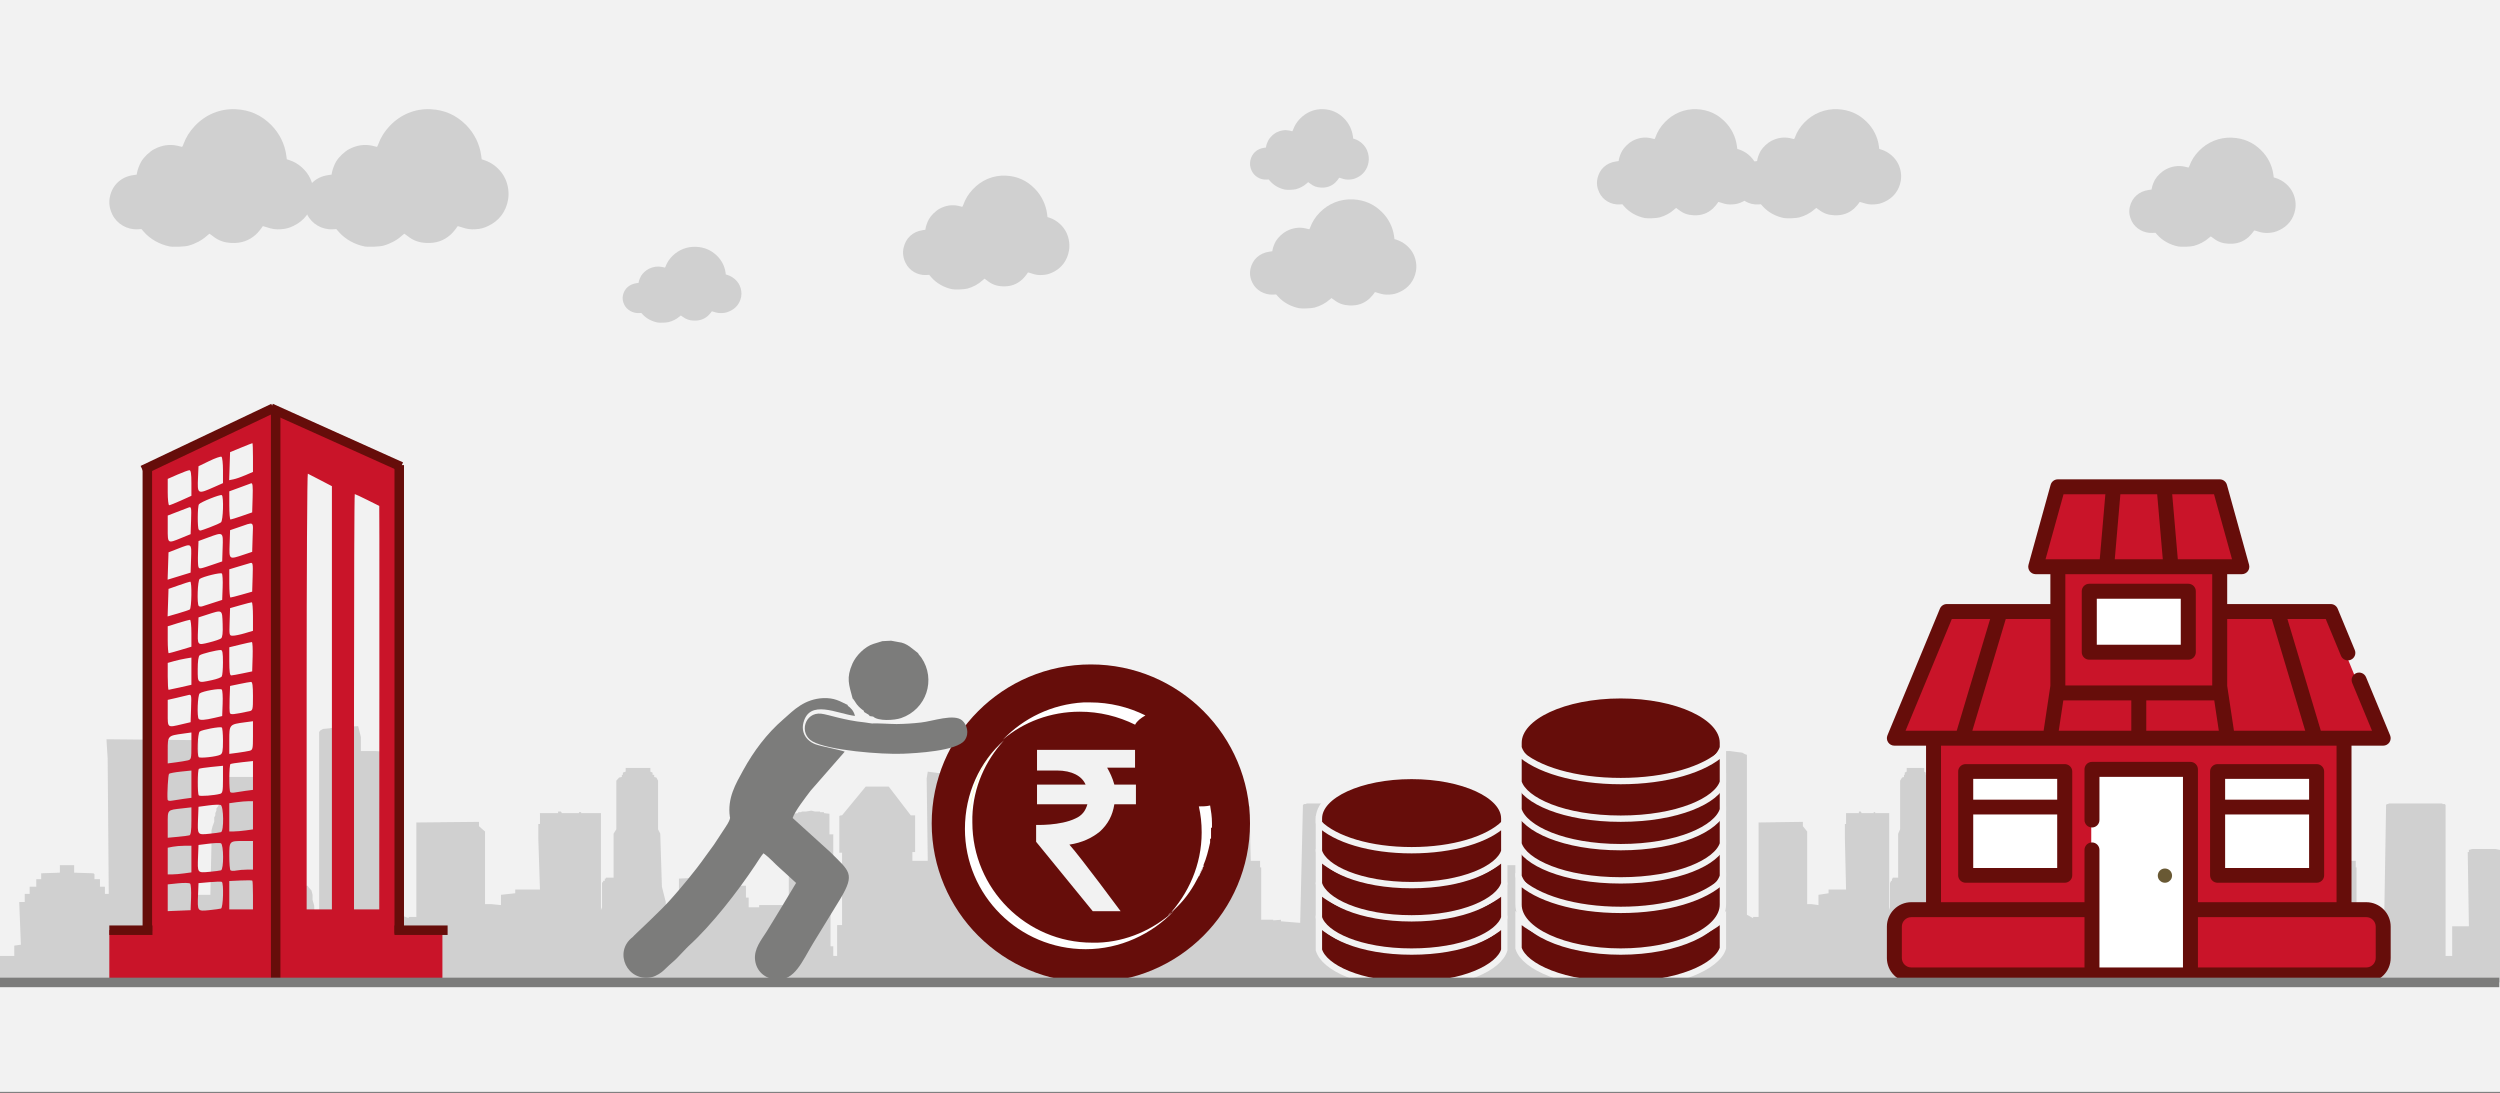
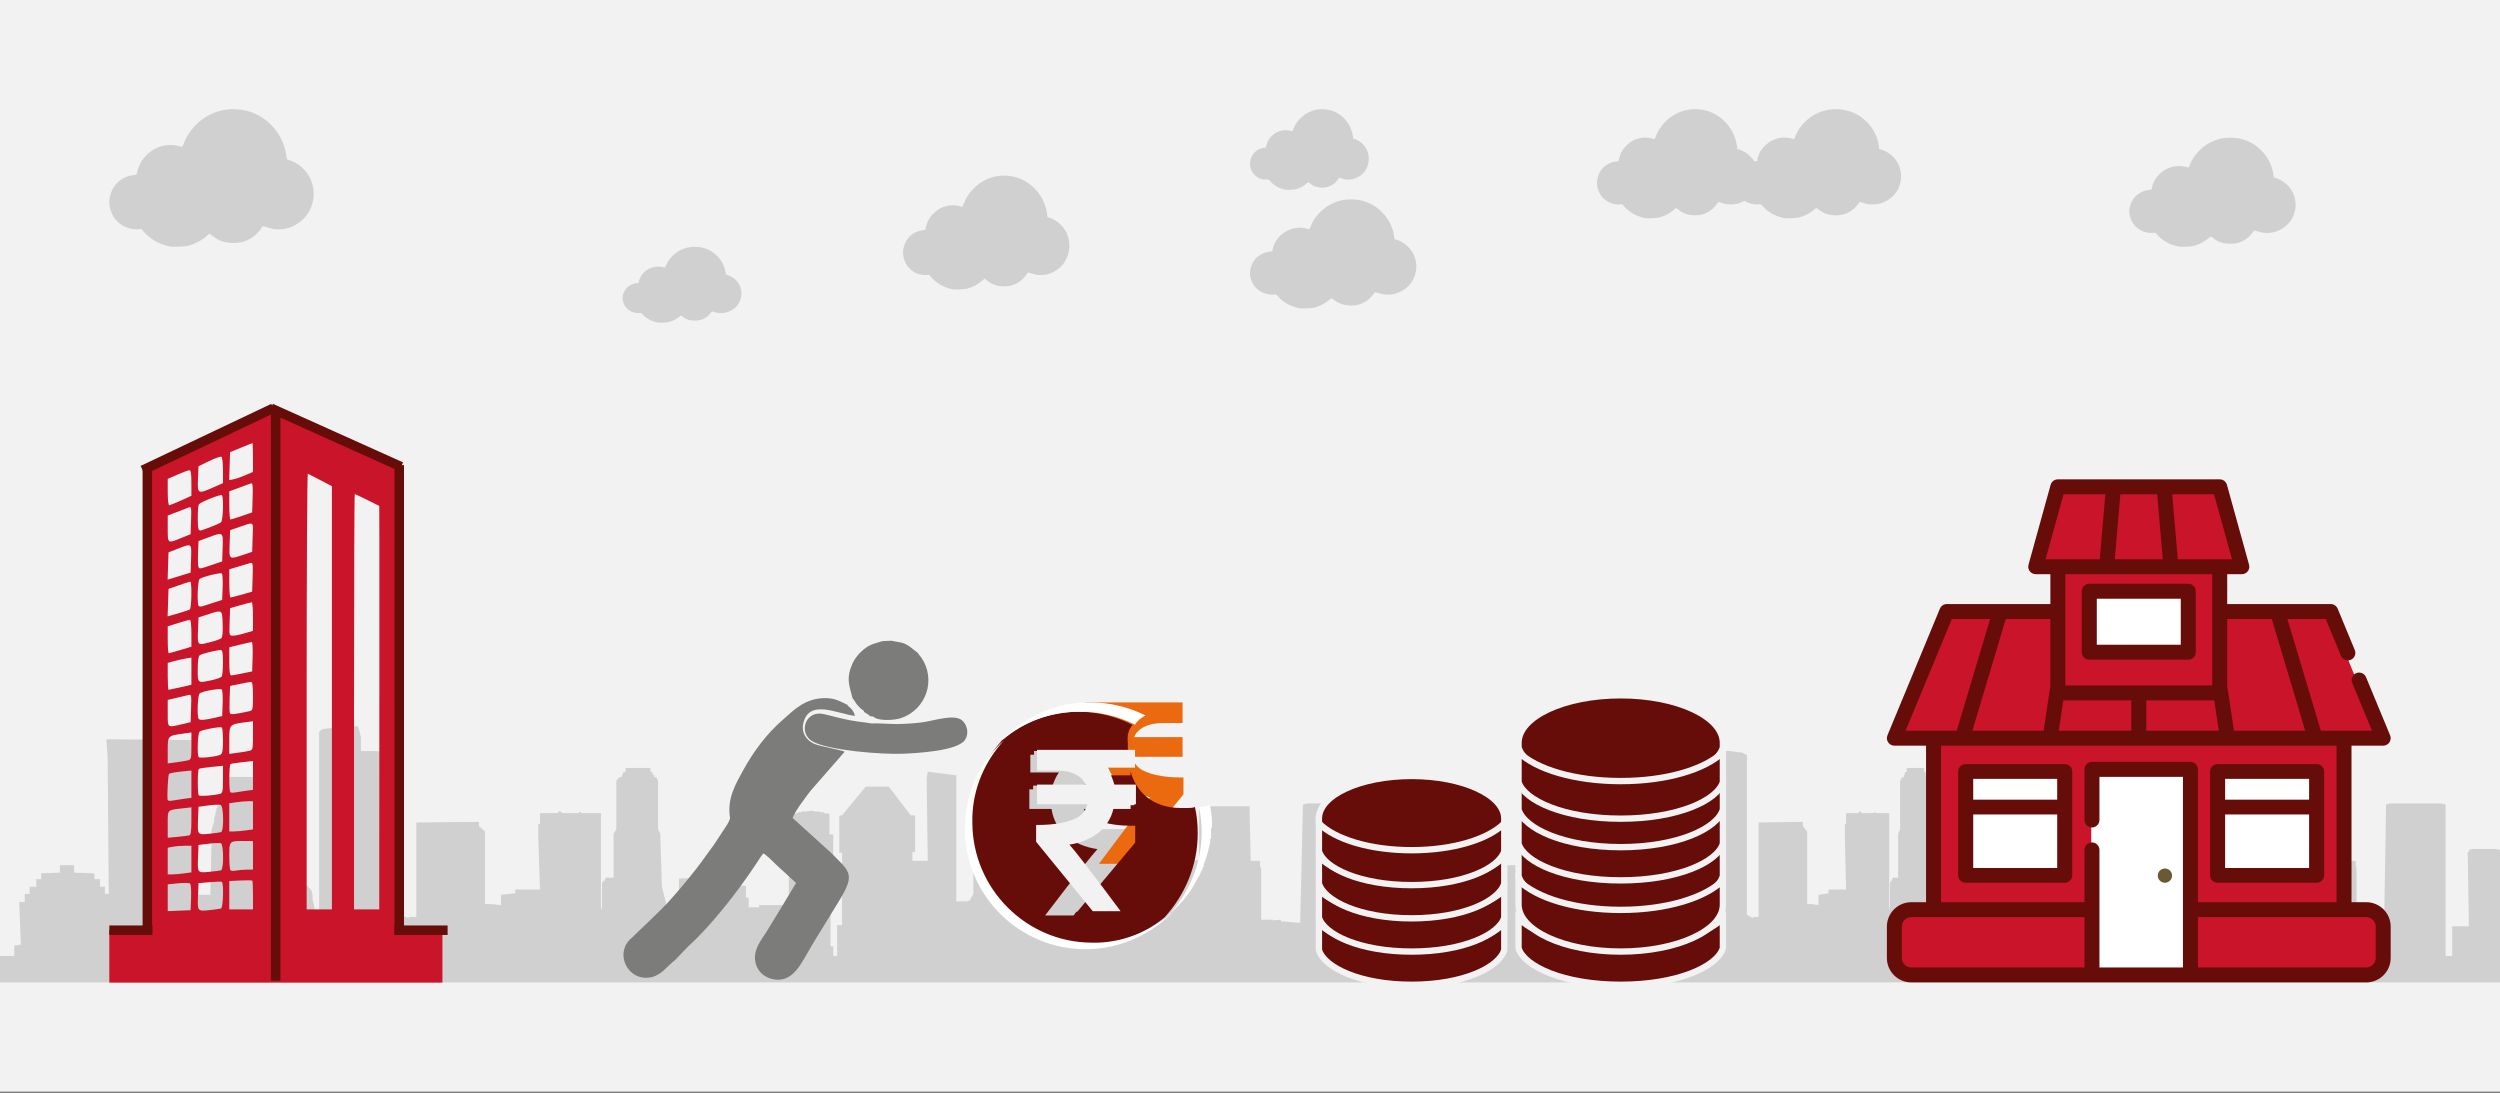
<svg xmlns="http://www.w3.org/2000/svg" width="526" height="230" overflow="hidden">
  <rect width="100%" height="100%" fill="#808080" stroke="none" />
  <defs>
    <clipPath id="clip0">
      <rect x="0" y="0" width="526" height="230" />
    </clipPath>
    <clipPath id="clip1">
      <rect x="23" y="85" width="70" height="122" />
    </clipPath>
    <clipPath id="clip2">
      <rect x="23" y="85" width="70" height="122" />
    </clipPath>
    <clipPath id="clip3">
      <rect x="23" y="85" width="70" height="122" />
    </clipPath>
  </defs>
  <g clip-path="url(#clip0)">
-     <rect x="0" y="0" width="526" height="229.667" fill="#FFFFFF" />
    <rect x="0" y="0" width="526" height="229.667" fill="#F2F2F2" />
    <path d="M308 206.044 308 178.821 306.613 178.624 299.794 178.624 298.754 178.821 298.754 178.821 298.754 179.28 298.408 179.28 298.408 179.412 298.754 194.893 295.403 194.893 293.785 194.893 293.785 201.125 291.82 201.125 291.82 169.506 291.82 169.375 291.589 169.178 291.011 169.178 290.78 169.047 289.971 169.047 289.393 169.047 276.333 169.047 275.524 169.047 274.946 169.047 274.715 169.178 274.368 169.178 274.137 169.375 273.559 194.171 269.514 193.843 269.514 193.515 267.896 193.646 267.896 193.515 267.55 193.515 267.319 193.515 266.741 193.515 266.163 193.515 265.932 193.515 265.354 193.515 265.354 182.495 265.123 182.495 265.123 181.117 264.892 181.117 263.158 181.117 262.927 171.54 262.927 169.965 262.927 169.637 262.696 169.637 252.525 169.637 252.294 169.637 252.294 169.965 252.294 171.54 252.294 180.986 252.063 180.986 250.098 180.986 247.902 180.986 247.325 180.986 247.325 174.492 245.707 174.295 230.682 174.492 231.029 158.486 230.682 158.354 230.682 158.026 230.682 157.436 230.682 156.78 229.295 155.075 228.833 155.075 218.2 155.075 217.391 155.403 217.045 155.73 217.045 156.321 217.045 156.977 217.045 157.436 216.813 157.436 216.813 157.895 216.467 188.398 214.386 185.906 214.386 180.33 214.04 177.116 214.04 169.637 213.231 169.637 213.231 169.637 213.231 169.178 212.653 169.178 212.653 169.178 212.653 168.719 212.191 168.719 211.844 168.719 211.844 168.391 211.382 168.26 211.382 168.26 211.382 167.932 210.804 167.801 208.377 167.801 207.452 167.932 207.452 168.26 207.452 168.26 206.99 168.391 206.99 168.719 206.99 168.719 206.181 168.719 206.412 169.178 206.181 169.178 205.603 169.178 205.603 169.637 205.603 169.637 205.025 169.637 205.025 177.116 204.794 180.33 204.794 188.07 203.985 189.514 203.638 189.514 203.638 189.645 202.829 189.645 202.829 189.645 201.789 189.645 201.789 189.645 201.211 189.645 201.211 169.965 201.211 163.143 195.201 162.356 194.97 163.799 195.201 181.117 191.965 181.117 191.965 180.527 191.965 180.527 191.965 179.28 191.965 179.28 192.197 179.28 192.197 179.28 192.543 179.28 192.543 179.28 192.543 179.28 192.543 171.671 192.543 171.54 192.543 171.54 192.543 171.54 192.197 171.54 192.197 171.54 191.965 171.54 191.965 171.54 191.619 171.54 191.619 171.54 191.619 171.54 186.996 165.505 182.142 165.505 177.172 171.54 177.172 171.54 177.172 171.54 177.172 171.54 177.172 171.54 176.941 171.54 176.941 171.54 176.594 171.671 176.594 171.671 176.594 171.671 176.594 179.28 176.594 179.28 176.594 179.28 176.594 179.412 176.941 179.412 177.172 179.412 177.172 179.412 177.172 180.658 177.172 180.658 177.172 180.658 177.172 194.63 176.132 194.63 176.132 201.125 175.323 201.125 175.323 199.091 174.745 199.091 174.745 188.53 175.323 188.53 175.323 175.541 174.514 175.541 174.514 171.212 173.358 171.081 173.358 171.081 173.358 170.884 173.127 170.884 173.127 170.884 172.78 170.884 172.78 170.884 172.549 170.884 172.549 170.753 172.318 170.753 171.971 170.753 171.74 170.753 171.509 170.753 170.7 170.556 169.544 170.753 169.544 170.753 169.313 170.753 168.967 170.753 168.735 170.753 168.735 170.753 168.504 170.884 168.158 170.884 168.158 170.884 167.926 170.884 167.926 170.884 167.926 171.081 167.926 171.081 166.771 171.212 166.771 175.541 165.962 175.541 165.962 188.53 166.54 188.53 166.54 199.091 164.69 199.091 164.69 190.432 160.299 190.432 159.721 190.432 159.721 190.891 159.721 190.891 158.334 190.891 157.525 190.891 157.525 188.858 156.947 188.858 156.947 186.365 156.138 186.365 156.138 186.365 156.138 186.365 156.138 186.365 155.907 186.365 155.907 186.365 155.676 186.365 155.676 186.365 155.329 186.365 155.329 186.365 155.098 186.365 155.098 186.365 154.751 186.365 153.942 186.365 153.48 186.365 153.48 184.987 152.324 184.987 150.937 184.987 150.937 187.349 150.937 187.349 150.475 187.349 150.475 189.514 149.897 189.514 149.897 190.563 149.666 190.563 149.666 190.563 149.319 190.563 149.319 190.563 149.319 189.645 148.279 189.645 148.279 188.858 148.279 188.726 147.123 188.858 147.123 184.659 142.847 184.856 142.847 189.645 142.269 189.645 142.269 201.125 142.269 201.125 142.269 196.008 140.074 196.008 140.074 189.776 139.265 186.562 138.918 175.41 138.456 174.492 138.456 164.258 138.109 163.602 137.647 163.471 137.647 163.143 137.647 163.012 137.3 163.012 137.3 162.553 137.3 162.553 136.838 162.356 136.838 161.766 136.838 161.569 136.491 161.569 131.868 161.569 131.637 161.569 131.637 161.766 131.637 162.356 131.059 162.553 131.059 162.553 131.059 163.012 130.828 163.012 130.828 163.143 130.828 163.471 130.25 163.602 129.672 164.258 129.672 174.492 129.094 175.41 129.094 184.987 129.094 184.856 129.094 184.856 129.094 184.659 129.094 184.659 127.823 184.659 127.476 184.659 127.476 184.856 127.476 184.856 127.245 184.856 127.245 184.987 127.245 185.184 127.245 185.184 127.245 185.184 127.245 185.315 126.898 185.315 126.898 185.315 126.898 185.643 126.667 185.643 126.667 185.643 126.667 190.891 126.436 191.482 126.436 176.46 126.436 175.541 126.436 173.376 126.436 173.376 126.436 172.589 126.436 171.081 122.275 171.081 122.275 170.884 121.813 170.884 121.813 171.081 118.23 171.081 117.999 170.753 117.421 170.753 117.421 171.081 113.608 171.081 113.608 172.589 113.608 173.376 113.261 173.376 113.261 175.541 113.261 176.46 113.608 187.152 108.638 187.152 108.407 187.152 108.407 187.939 108.407 187.939 105.402 188.267 105.402 190.432 103.437 190.235 102.05 190.235 102.05 185.447 102.05 185.447 102.05 174.951 100.779 173.836 100.779 173.836 100.779 173.048 100.779 172.917 87.604 173.048 87.604 192.925 85.986 192.925 85.986 193.187 84.137 192.466 84.137 158.814 83.559 158.682 82.75 158.354 81.132 158.223 79.167 158.026 76.971 158.026 75.931 158.026 75.931 155.075 75.353 152.779 73.157 152.91 70.961 152.91 69.343 153.238 67.957 153.369 67.379 153.697 67.147 154.025 67.147 158.945 67.147 197.517 66.916 197.517 66.338 197.517 66.107 190.563 65.761 189.317 65.761 188.267 65.529 187.349 64.952 186.693 64.721 186.365 62.756 186.234 61.947 186.234 61.716 186.693 61.138 187.152 60.907 188.07 60.907 189.186 60.56 177.575 60.56 176.656 60.56 176.656 60.56 176.46 60.56 175.672 60.56 174.754 60.329 173.836 60.098 172.917 60.098 171.999 59.751 171.081 59.52 170.097 58.942 169.375 58.711 168.391 58.364 167.473 57.902 166.882 57.902 166.685 58.133 166.554 58.133 166.423 58.133 166.423 58.133 166.423 57.902 166.423 57.902 166.226 57.902 165.964 57.902 165.636 57.555 165.505 57.555 165.177 57.555 164.98 57.555 164.717 57.555 164.521 57.324 164.258 57.324 164.061 57.324 163.799 57.093 163.471 48.078 163.471 47.731 163.799 47.731 163.93 47.731 164.258 47.5 164.389 47.5 164.717 47.5 164.98 47.5 165.177 47.5 165.505 47.269 165.636 47.269 165.964 47.269 166.095 47.269 166.423 46.922 166.423 46.922 167.013 46.691 167.473 46.691 167.932 46.46 168.391 46.113 168.916 46.113 169.178 45.882 169.637 45.535 170.097 45.535 170.556 45.304 171.081 45.304 171.54 45.073 171.999 45.073 172.917 44.727 173.836 44.495 174.754 44.495 175.672 44.495 176.656 44.495 176.788 44.495 177.575 44.264 188.267 41.49 188.267 41.722 159.273 41.722 155.73 22.421 155.534 22.421 155.993 22.652 159.601 22.883 188.07 22.074 188.07 22.074 186.562 22.074 186.562 22.074 186.562 22.074 186.562 22.074 186.562 21.034 186.562 21.034 185.184 21.034 185.184 21.034 184.987 21.034 184.987 21.034 184.987 20.687 184.987 19.878 184.987 19.878 183.938 19.878 183.938 19.647 183.741 19.647 183.741 19.647 183.741 19.647 183.741 15.602 183.61 15.602 183.479 15.602 183.479 15.602 183.479 15.602 183.479 15.602 183.282 15.602 183.282 15.602 183.151 15.602 182.954 15.602 182.823 15.602 182.823 15.602 182.691 15.602 182.495 15.602 182.495 15.602 182.495 15.602 182.495 15.602 182.035 12.597 182.035 12.597 183.61 8.668 183.741 8.668 183.741 8.668 183.741 8.668 184.987 7.628 184.987 7.628 184.987 7.628 184.987 7.628 184.987 7.628 186.562 6.588 186.562 6.241 186.562 6.241 186.562 6.241 186.562 6.241 186.562 6.241 188.07 5.432 188.07 5.432 188.07 5.432 188.07 5.201 188.07 5.201 188.07 5.201 188.07 5.201 188.07 5.201 188.07 5.201 189.776 4.045 189.776 4.392 198.763 3.005 198.96 3.005 201.125 0 201.125 0 206.7 308 206.7 308 206.044Z" fill="#D0D0D0" fill-rule="evenodd" />
    <path d="M526 206.044 526 178.821 525.018 178.624 520.192 178.624 519.456 178.821 519.456 178.821 519.456 179.28 519.211 179.28 519.211 179.412 519.456 194.893 517.084 194.893 515.938 194.893 515.938 201.125 514.548 201.125 514.548 169.506 514.548 169.375 514.384 169.178 513.975 169.178 513.812 169.047 513.239 169.047 512.83 169.047 503.586 169.047 503.014 169.047 502.605 169.047 502.441 169.178 502.196 169.178 502.032 169.375 501.623 194.171 498.76 193.843 498.76 193.515 497.615 193.646 497.615 193.515 497.37 193.515 497.206 193.515 496.797 193.515 496.388 193.515 496.224 193.515 495.815 193.515 495.815 182.495 495.652 182.495 495.652 181.117 495.488 181.117 494.261 181.117 494.098 171.54 494.098 169.965 494.098 169.637 493.934 169.637 486.735 169.637 486.572 169.637 486.572 169.965 486.572 171.54 486.572 180.986 486.408 180.986 485.018 180.986 483.463 180.986 483.054 180.986 483.054 174.492 481.909 174.295 471.275 174.492 471.52 158.486 471.275 158.354 471.275 158.026 471.275 157.436 471.275 156.78 470.293 155.075 469.966 155.075 462.441 155.075 461.868 155.403 461.622 155.73 461.622 156.321 461.622 156.977 461.622 157.436 461.459 157.436 461.459 157.895 461.214 188.398 459.741 185.906 459.741 180.33 459.496 177.116 459.496 169.637 458.923 169.637 458.923 169.637 458.923 169.178 458.514 169.178 458.514 169.178 458.514 168.719 458.187 168.719 457.941 168.719 457.941 168.391 457.614 168.26 457.614 168.26 457.614 167.932 457.205 167.801 455.487 167.801 454.833 167.932 454.833 168.26 454.833 168.26 454.506 168.391 454.506 168.719 454.506 168.719 453.933 168.719 454.097 169.178 453.933 169.178 453.524 169.178 453.524 169.637 453.524 169.637 453.115 169.637 453.115 177.116 452.952 180.33 452.952 188.07 452.379 189.514 452.134 189.514 452.134 189.645 451.561 189.645 451.561 189.645 450.825 189.645 450.825 189.645 450.416 189.645 450.416 169.965 450.416 163.143 446.162 162.356 445.999 163.799 446.162 181.117 443.872 181.117 443.872 180.527 443.872 180.527 443.872 179.28 443.872 179.28 444.035 179.28 444.035 179.28 444.281 179.28 444.281 179.28 444.281 179.28 444.281 171.671 444.281 171.54 444.281 171.54 444.281 171.54 444.035 171.54 444.035 171.54 443.872 171.54 443.872 171.54 443.626 171.54 443.626 171.54 443.626 171.54 440.354 165.505 436.919 165.505 433.401 171.54 433.401 171.54 433.401 171.54 433.401 171.54 433.401 171.54 433.238 171.54 433.238 171.54 432.992 171.671 432.992 171.671 432.992 171.671 432.992 179.28 432.992 179.28 432.992 179.28 432.992 179.412 433.238 179.412 433.401 179.412 433.401 179.412 433.401 180.658 433.401 180.658 433.401 180.658 433.401 194.63 432.665 194.63 432.665 201.125 432.092 201.125 432.092 199.091 431.683 199.091 431.683 188.53 432.092 188.53 432.092 175.541 431.52 175.541 431.52 171.212 430.702 171.081 430.702 171.081 430.702 170.884 430.538 170.884 430.538 170.884 430.293 170.884 430.293 170.884 430.129 170.884 430.129 170.753 429.965 170.753 429.72 170.753 429.556 170.753 429.393 170.753 428.82 170.556 428.002 170.753 428.002 170.753 427.839 170.753 427.593 170.753 427.43 170.753 427.43 170.753 427.266 170.884 427.021 170.884 427.021 170.884 426.857 170.884 426.857 170.884 426.857 171.081 426.857 171.081 426.039 171.212 426.039 175.541 425.466 175.541 425.466 188.53 425.875 188.53 425.875 199.091 424.567 199.091 424.567 190.432 421.458 190.432 421.049 190.432 421.049 190.891 421.049 190.891 420.068 190.891 419.495 190.891 419.495 188.858 419.086 188.858 419.086 186.365 418.513 186.365 418.513 186.365 418.513 186.365 418.513 186.365 418.35 186.365 418.35 186.365 418.186 186.365 418.186 186.365 417.941 186.365 417.941 186.365 417.777 186.365 417.777 186.365 417.532 186.365 416.959 186.365 416.632 186.365 416.632 184.987 415.814 184.987 414.832 184.987 414.832 187.349 414.832 187.349 414.505 187.349 414.505 189.514 414.096 189.514 414.096 190.563 413.932 190.563 413.932 190.563 413.687 190.563 413.687 190.563 413.687 189.645 412.951 189.645 412.951 188.858 412.951 188.726 412.133 188.858 412.133 184.659 409.106 184.856 409.106 189.645 408.697 189.645 408.697 201.125 408.697 201.125 408.697 196.008 407.143 196.008 407.143 189.776 406.57 186.562 406.325 175.41 405.998 174.492 405.998 164.258 405.752 163.602 405.425 163.471 405.425 163.143 405.425 163.012 405.18 163.012 405.18 162.553 405.18 162.553 404.853 162.356 404.853 161.766 404.853 161.569 404.607 161.569 401.335 161.569 401.171 161.569 401.171 161.766 401.171 162.356 400.762 162.553 400.762 162.553 400.762 163.012 400.599 163.012 400.599 163.143 400.599 163.471 400.19 163.602 399.781 164.258 399.781 174.492 399.372 175.41 399.372 184.987 399.372 184.856 399.372 184.856 399.372 184.659 399.372 184.659 398.472 184.659 398.227 184.659 398.227 184.856 398.227 184.856 398.063 184.856 398.063 184.987 398.063 185.184 398.063 185.184 398.063 185.184 398.063 185.315 397.818 185.315 397.818 185.315 397.818 185.643 397.654 185.643 397.654 185.643 397.654 190.891 397.49 191.482 397.49 176.46 397.49 175.541 397.49 173.376 397.49 173.376 397.49 172.589 397.49 171.081 394.546 171.081 394.546 170.884 394.218 170.884 394.218 171.081 391.683 171.081 391.519 170.753 391.11 170.753 391.11 171.081 388.41 171.081 388.41 172.589 388.41 173.376 388.165 173.376 388.165 175.541 388.165 176.46 388.41 187.152 384.893 187.152 384.729 187.152 384.729 187.939 384.729 187.939 382.603 188.267 382.603 190.432 381.212 190.235 380.23 190.235 380.23 185.447 380.23 185.447 380.23 174.951 379.331 173.836 379.331 173.836 379.331 173.048 379.331 172.917 370.005 173.048 370.005 192.925 368.86 192.925 368.86 193.187 367.551 192.466 367.551 158.814 367.142 158.682 366.57 158.354 365.424 158.223 364.034 158.026 362.48 158.026 361.743 158.026 361.743 155.075 361.334 152.779 359.78 152.91 358.226 152.91 357.081 153.238 356.099 153.369 355.69 153.697 355.526 154.025 355.526 158.945 355.526 197.517 355.363 197.517 354.954 197.517 354.79 190.563 354.545 189.317 354.545 188.267 354.381 187.349 353.972 186.693 353.809 186.365 352.418 186.234 351.845 186.234 351.682 186.693 351.273 187.152 351.109 188.07 351.109 189.186 350.864 177.575 350.864 176.656 350.864 176.656 350.864 176.46 350.864 175.672 350.864 174.754 350.7 173.836 350.537 172.917 350.537 171.999 350.291 171.081 350.128 170.097 349.719 169.375 349.555 168.391 349.31 167.473 348.982 166.882 348.982 166.685 349.146 166.554 349.146 166.423 349.146 166.423 349.146 166.423 348.982 166.423 348.982 166.226 348.982 165.964 348.982 165.636 348.737 165.505 348.737 165.177 348.737 164.98 348.737 164.717 348.737 164.521 348.573 164.258 348.573 164.061 348.573 163.799 348.41 163.471 342.029 163.471 341.784 163.799 341.784 163.93 341.784 164.258 341.62 164.389 341.62 164.717 341.62 164.98 341.62 165.177 341.62 165.505 341.457 165.636 341.457 165.964 341.457 166.095 341.457 166.423 341.211 166.423 341.211 167.013 341.048 167.473 341.048 167.932 340.884 168.391 340.639 168.916 340.639 169.178 340.475 169.637 340.23 170.097 340.23 170.556 340.066 171.081 340.066 171.54 339.902 171.999 339.902 172.917 339.657 173.836 339.493 174.754 339.493 175.672 339.493 176.656 339.493 176.788 339.493 177.575 339.33 188.267 337.367 188.267 337.53 159.273 337.53 155.73 323.869 155.534 323.869 155.993 324.033 159.601 324.197 188.07 323.624 188.07 323.624 186.562 323.624 186.562 323.624 186.562 323.624 186.562 323.624 186.562 322.888 186.562 322.888 185.184 322.888 185.184 322.888 184.987 322.888 184.987 322.888 184.987 322.642 184.987 322.07 184.987 322.07 183.938 322.07 183.938 321.906 183.741 321.906 183.741 321.906 183.741 321.906 183.741 319.043 183.61 319.043 183.479 319.043 183.479 319.043 183.479 319.043 183.479 319.043 183.282 319.043 183.282 319.043 183.151 319.043 182.954 319.043 182.823 319.043 182.823 319.043 182.691 319.043 182.495 319.043 182.495 319.043 182.495 319.043 182.495 319.043 182.035 316.916 182.035 316.916 183.61 314.135 183.741 314.135 183.741 314.135 183.741 314.135 184.987 313.399 184.987 313.399 184.987 313.399 184.987 313.399 184.987 313.399 186.562 312.663 186.562 312.417 186.562 312.417 186.562 312.417 186.562 312.417 186.562 312.417 188.07 311.845 188.07 311.845 188.07 311.845 188.07 311.681 188.07 311.681 188.07 311.681 188.07 311.681 188.07 311.681 188.07 311.681 189.776 310.863 189.776 311.108 198.763 310.127 198.96 310.127 201.125 308 201.125 308 206.7 526 206.7 526 206.044Z" fill="#D0D0D0" fill-rule="evenodd" />
    <path d="M407 150.781 493 150.781 493 200.709 407 200.709Z" fill="#C91429" fill-rule="evenodd" />
    <path d="M407 150.781 493 150.781 493 161.766 407 161.766Z" fill="#C91429" fill-rule="evenodd" />
    <path d="M466.552 128.813 489.945 128.813 501 155.774 398 155.774 409.055 128.813 432.446 128.813" fill="#C91429" fill-rule="evenodd" />
    <path d="M433 111.838 467 111.838 467 145.789 433 145.789Z" fill="#C91429" fill-rule="evenodd" />
    <path d="M433 111.838 467 111.838 467 124.819 433 124.819Z" fill="#C91429" fill-rule="evenodd" />
    <path d="M467.278 102.851 432.722 102.851 428 118.828 472 118.828Z" fill="#C91429" fill-rule="evenodd" />
    <path d="M460.387 191.722 497.424 191.722C499.399 191.722 501 193.348 501 195.354L501 202.07C501 204.076 499.399 205.702 497.424 205.702L460.387 205.702 439.635 205.702 401.576 205.702C399.601 205.702 398 204.076 398 202.07L398 195.354C398 193.348 399.601 191.722 401.576 191.722L439.635 191.722" fill="#C91429" fill-rule="evenodd" />
    <path d="M410 205.702 401.77 205.702C399.689 205.702 398 204.075 398 202.07L398 195.354C398 193.349 399.689 191.722 401.77 191.722L410 191.722C407.919 191.722 406.23 193.349 406.23 195.354L406.23 202.07C406.23 204.075 407.919 205.702 410 205.702Z" fill="#C91429" fill-rule="evenodd" />
    <path d="M413 161.766 434 161.766 434 183.734 413 183.734Z" fill="#FFFFFF" fill-rule="evenodd" />
    <path d="M467 161.766 488 161.766 488 183.734 467 183.734Z" fill="#FFFFFF" fill-rule="evenodd" />
    <path d="M440 161.766 461 161.766 461 205.702 440 205.702Z" fill="#FFFFFF" fill-rule="evenodd" />
    <path d="M439 124.819 460 124.819 460 136.802 439 136.802Z" fill="#FFFFFF" fill-rule="evenodd" />
    <path d="M497.855 189.821 494.757 189.821 494.757 156.887 501.426 156.887C501.951 156.887 502.443 156.625 502.735 156.188 503.026 155.752 503.081 155.198 502.88 154.713L497.812 142.478C497.48 141.675 496.559 141.294 495.756 141.626 494.952 141.958 494.571 142.878 494.903 143.681L499.07 153.741 488.302 153.741 481.273 130.238 489.335 130.238 492.538 137.97C492.789 138.576 493.375 138.942 493.993 138.942 494.194 138.942 494.398 138.904 494.594 138.822 495.398 138.49 495.78 137.57 495.447 136.767L491.842 128.063C491.598 127.475 491.024 127.092 490.387 127.092L468.601 127.092 468.601 120.809 471.684 120.809C472.175 120.809 472.639 120.58 472.937 120.189 473.234 119.798 473.332 119.29 473.201 118.817L468.546 102.007C468.358 101.326 467.737 100.854 467.029 100.854L432.969 100.854C432.262 100.854 431.641 101.326 431.452 102.007L426.798 118.817C426.666 119.291 426.764 119.798 427.062 120.189 427.36 120.58 427.823 120.81 428.315 120.81L431.398 120.81 431.398 127.092 409.613 127.092C408.976 127.092 408.402 127.475 408.158 128.063L397.12 154.713C396.919 155.198 396.973 155.752 397.265 156.188 397.557 156.625 398.049 156.887 398.574 156.887L405.241 156.887 405.241 189.821 402.145 189.821C399.308 189.821 397 192.127 397 194.961L397 201.56C397 204.395 399.308 206.701 402.145 206.701L497.855 206.701C500.692 206.701 503 204.395 503 201.56L503 194.961C503 192.127 500.692 189.821 497.855 189.821ZM477.987 130.238 485.016 153.741 470.022 153.741 468.601 144.292 468.601 130.238 477.987 130.238ZM433.162 153.741 434.121 147.361 448.426 147.361 448.426 153.741 433.162 153.741ZM451.574 147.361 465.879 147.361 466.838 153.741 451.574 153.741 451.574 147.361ZM469.615 117.663 467.027 117.663 458.211 117.663 457.03 104 465.831 104 469.615 117.663ZM453.87 104 455.051 117.663 444.948 117.663 446.128 104 453.87 104ZM434.167 104 442.968 104 441.788 117.663 432.972 117.663 430.384 117.663 434.167 104ZM443.231 120.809C443.232 120.809 443.233 120.809 443.233 120.809 443.234 120.809 443.235 120.809 443.235 120.809L456.763 120.809C456.764 120.809 456.764 120.809 456.765 120.809 456.766 120.809 456.767 120.809 456.767 120.809L465.452 120.809 465.452 144.215 434.546 144.215 434.546 120.809 443.231 120.809ZM431.398 144.3 429.978 153.741 414.984 153.741 422.013 130.238 431.398 130.238 431.398 144.3ZM410.665 130.238 418.727 130.238 411.698 153.741 406.815 153.741 400.93 153.741 410.665 130.238ZM408.389 156.887 491.609 156.887 491.609 189.821 462.444 189.821 462.444 161.875C462.444 161.006 461.74 160.302 460.87 160.302L440.15 160.302C439.28 160.302 438.576 161.006 438.576 161.875L438.576 172.528C438.576 173.397 439.28 174.102 440.15 174.102 441.019 174.102 441.724 173.397 441.724 172.528L441.724 163.448 459.296 163.448 459.296 203.554 441.724 203.554 441.724 178.821C441.724 177.952 441.019 177.248 440.15 177.248 439.28 177.248 438.576 177.952 438.576 178.821L438.576 189.821 408.389 189.821 408.389 156.887ZM402.145 203.554C401.044 203.554 400.149 202.66 400.149 201.56L400.149 194.961C400.149 193.861 401.044 192.966 402.145 192.966L438.576 192.966 438.576 203.554 402.145 203.554ZM499.852 201.56C499.852 202.66 498.956 203.554 497.855 203.554L462.444 203.554 462.444 192.967 497.855 192.967C498.956 192.967 499.852 193.861 499.852 194.961L499.852 201.56Z" fill="#660D0A" fill-rule="evenodd" />
    <path d="M434.417 160.767 413.583 160.767C412.709 160.767 412 161.462 412 162.32L412 184.178C412 185.036 412.709 185.731 413.583 185.731L434.417 185.731C435.291 185.731 436 185.036 436 184.178L436 162.32C436 161.462 435.291 160.767 434.417 160.767ZM432.834 163.873 432.834 168.255 415.166 168.255 415.166 163.873 432.834 163.873ZM415.166 182.625 415.166 171.361 432.834 171.361 432.834 182.625 415.166 182.625Z" fill="#660D0A" fill-rule="evenodd" />
    <path d="M466.583 185.731 487.417 185.731C488.291 185.731 489 185.036 489 184.178L489 162.32C489 161.462 488.291 160.767 487.417 160.767L466.583 160.767C465.709 160.767 465 161.462 465 162.32L465 184.178C465 185.036 465.709 185.731 466.583 185.731ZM468.166 182.625 468.166 171.361 485.834 171.361 485.834 182.625 468.166 182.625ZM485.834 163.873 485.834 168.255 468.166 168.255 468.166 163.873 485.834 163.873Z" fill="#660D0A" fill-rule="evenodd" />
    <path d="M439.583 138.799 460.417 138.799C461.291 138.799 462 138.093 462 137.222L462 124.399C462 123.528 461.291 122.822 460.417 122.822L439.583 122.822C438.709 122.822 438 123.528 438 124.399L438 137.222C438 138.093 438.709 138.799 439.583 138.799ZM441.166 125.975 458.834 125.975 458.834 135.646 441.166 135.646 441.166 125.975Z" fill="#660D0A" fill-rule="evenodd" />
    <path d="M454.108 184.805C454.341 185.357 454.895 185.731 455.499 185.731 456.101 185.731 456.657 185.358 456.887 184.805 457.127 184.229 456.976 183.538 456.509 183.12 456.012 182.675 455.26 182.606 454.694 182.964 454.076 183.355 453.843 184.131 454.108 184.805Z" fill="#695934" fill-rule="evenodd" />
    <g clip-path="url(#clip1)">
      <g clip-path="url(#clip2)">
        <g clip-path="url(#clip3)">
          <path d="M0 114.425 0 108.944 4.484 108.944 8.968 108.944 8.968 60.103 8.968 11.263 11.874 9.911C19.97 6.144 33.982 0 34.474 0 34.571 0 34.546 24.599 34.418 54.665 34.195 107.074 34.21 109.325 34.779 109.216 35.347 109.106 35.377 106.657 35.458 54.551 35.504 24.548 35.595 0 35.659 0 36.086 0 50.914 6.517 58.209 9.911L61.115 11.263 61.115 60.103 61.115 108.944 65.599 108.944 70.083 108.944 70.083 114.425 70.083 119.905 35.042 119.905 0 119.905ZM17.203 102.167C17.257 100.723 17.169 99.408 17.006 99.246 16.844 99.084 15.716 99.053 14.5 99.177L12.289 99.404 12.289 102.196 12.289 104.988 14.697 104.89 17.106 104.792ZM23.499 104.445C23.958 104.301 24.112 99.133 23.666 98.876 23.529 98.797 22.37 98.825 21.091 98.939L18.766 99.146 18.668 101.606C18.53 105.038 18.526 105.032 21.004 104.783 22.148 104.668 23.271 104.516 23.499 104.445ZM30.225 101.692C30.225 100.079 30.164 98.696 30.088 98.62 30.013 98.544 28.892 98.531 27.597 98.592L25.243 98.702 25.243 101.664 25.243 104.626 27.734 104.626 30.225 104.626ZM46.833 60.455 46.833 16.284 44.425 15.037C43.1 14.351 41.905 13.739 41.768 13.676 41.631 13.614 41.519 34.052 41.519 59.094L41.519 104.626 44.175 104.626 46.833 104.626ZM56.796 94.247C56.795 88.538 56.806 72.582 56.819 58.79 56.833 44.998 56.834 30.719 56.82 27.06L56.797 20.407 54.3 19.171C52.927 18.492 51.731 17.936 51.643 17.936 51.555 17.936 51.483 37.441 51.483 61.281L51.483 104.626 54.14 104.626 56.797 104.626 56.796 94.247ZM15.731 97.108 17.272 96.897 17.272 94.119 17.272 91.341 15.819 91.341C15.019 91.341 13.898 91.434 13.327 91.548L12.289 91.756 12.289 94.537 12.289 97.319 13.239 97.319C13.762 97.319 14.883 97.224 15.731 97.108ZM23.499 96.471C24.102 96.286 24.078 91.05 23.473 90.818 23.231 90.725 22.072 90.767 20.899 90.912L18.766 91.174 18.668 93.634C18.531 97.034 18.517 97.015 20.996 96.789 22.145 96.684 23.271 96.541 23.499 96.471ZM28.938 96.323 30.225 96.323 30.225 93.333 30.225 90.344 28.26 90.344C25.234 90.344 25.243 90.334 25.243 93.48 25.243 94.982 25.354 96.323 25.49 96.459 25.626 96.594 26.168 96.619 26.694 96.514 27.221 96.409 28.23 96.323 28.938 96.323ZM16.857 89.164C17.147 89.075 17.272 88.175 17.272 86.179L17.272 83.321 15.362 83.538C12.117 83.907 12.289 83.721 12.289 86.874L12.289 89.669 14.365 89.48C15.507 89.376 16.628 89.234 16.857 89.164ZM23.499 88.502C24.138 88.302 24.073 83.077 23.429 82.83 23.162 82.727 22.004 82.769 20.855 82.923L18.766 83.203 18.668 85.663C18.53 89.095 18.526 89.089 21.004 88.84 22.148 88.725 23.271 88.573 23.499 88.502ZM28.684 88.14 30.225 87.929 30.225 84.984 30.225 82.04 29.275 82.04C28.753 82.04 27.632 82.135 26.784 82.251L25.243 82.463 25.243 85.407 25.243 88.351 26.193 88.351C26.716 88.351 27.837 88.256 28.684 88.14ZM15.694 81.543 17.272 81.335 17.272 78.487 17.272 75.638 15.03 75.867C13.797 75.993 12.688 76.201 12.566 76.328 12.375 76.529 12.147 80.39 12.253 81.652 12.277 81.949 12.588 82.037 13.203 81.922 13.705 81.828 14.826 81.657 15.694 81.543ZM23.333 80.496C23.829 80.359 23.915 79.917 23.915 77.491L23.915 74.647 21.513 74.884C20.192 75.014 18.997 75.192 18.856 75.279 18.534 75.477 18.517 80.517 18.837 80.838 19.064 81.064 22.122 80.832 23.333 80.496ZM28.648 79.879 30.225 79.675 30.225 76.667 30.225 73.659 27.983 73.898C26.75 74.029 25.629 74.205 25.492 74.288 25.188 74.474 25.157 79.851 25.459 80.152 25.577 80.271 25.988 80.304 26.372 80.226 26.756 80.147 27.78 79.992 28.648 79.879ZM16.524 73.516C17.226 73.344 17.272 73.161 17.272 70.514L17.272 67.696 15.528 67.934C12.278 68.379 12.289 68.366 12.289 71.446L12.289 74.154 14.033 73.927C14.992 73.802 16.113 73.617 16.524 73.516ZM23.333 72.351C23.813 72.105 23.915 71.592 23.915 69.427 23.915 67.983 23.802 66.733 23.666 66.649 23.293 66.423 19.494 67.123 19.015 67.507 18.58 67.856 18.411 72.44 18.818 72.848 19.097 73.126 22.566 72.745 23.333 72.351ZM29.478 71.523C30.184 71.35 30.225 71.175 30.225 68.343L30.225 65.347 28.552 65.569C25.254 66.007 25.243 66.019 25.243 69.287L25.243 72.162 26.987 71.934C27.946 71.809 29.067 71.624 29.478 71.523ZM15.279 65.976 17.106 65.55 17.202 62.626C17.298 59.722 17.294 59.703 16.538 59.903 16.119 60.014 14.992 60.281 14.033 60.496L12.289 60.889 12.289 63.659C12.289 66.805 12.158 66.703 15.279 65.976ZM22.088 64.652 23.748 64.268 23.846 61.643C23.9 60.2 23.817 58.892 23.662 58.737 23.339 58.414 19.642 59.056 19.015 59.544 18.578 59.886 18.411 64.469 18.822 64.879 19.122 65.18 20.107 65.111 22.088 64.652ZM29.478 63.253C30.186 63.104 30.225 62.938 30.225 60.112 30.225 57.94 30.113 57.133 29.81 57.144 29.582 57.151 28.498 57.344 27.402 57.572L25.409 57.985 25.311 60.6C25.257 62.038 25.284 63.4 25.37 63.625 25.522 64.02 26.07 63.971 29.478 63.253ZM14.964 58.265 17.272 57.74 17.272 54.901 17.272 52.062 16.026 52.268C15.341 52.381 14.22 52.631 13.535 52.824L12.289 53.175 12.289 55.982C12.289 57.526 12.372 58.79 12.473 58.79 12.574 58.79 13.695 58.554 14.964 58.265ZM21.656 56.755C22.624 56.549 23.526 56.213 23.66 56.008 23.795 55.803 23.907 54.476 23.91 53.06 23.913 51.053 23.811 50.486 23.442 50.486 22.573 50.486 19.436 51.262 19.015 51.581 18.745 51.786 18.6 52.809 18.6 54.513 18.6 57.49 18.51 57.424 21.656 56.755ZM28.067 55.358 30.059 54.945 30.155 51.885C30.207 50.203 30.133 48.825 29.989 48.825 29.845 48.825 28.718 49.069 27.485 49.368L25.243 49.912 25.243 52.856C25.243 54.998 25.356 55.797 25.658 55.786 25.887 55.779 26.97 55.586 28.067 55.358ZM14.994 50.472 17.272 49.794 17.272 46.985C17.272 45.44 17.138 44.175 16.974 44.175 16.811 44.175 15.69 44.48 14.483 44.853L12.289 45.531 12.289 48.341C12.289 49.886 12.385 51.151 12.503 51.151 12.62 51.151 13.741 50.845 14.994 50.472ZM23.512 48.061C23.814 47.826 23.912 46.933 23.844 45.038 23.735 41.974 23.86 42.046 20.522 43.115L18.766 43.677 18.668 46.138C18.53 49.57 18.492 49.524 20.986 48.911 22.14 48.628 23.277 48.245 23.512 48.061ZM28.504 46.986 30.225 46.475 30.225 43.498C30.225 41.861 30.113 40.523 29.976 40.523 29.839 40.524 28.756 40.799 27.568 41.134L25.409 41.743 25.313 44.62C25.219 47.448 25.231 47.497 26 47.497 26.431 47.497 27.558 47.267 28.504 46.986ZM16.928 42.024C17.318 41.782 17.409 36.199 17.023 36.213 16.886 36.218 15.802 36.56 14.614 36.974L12.456 37.727 12.36 40.599 12.264 43.471 14.424 42.854C15.612 42.514 16.739 42.141 16.928 42.024ZM21.922 40.609 23.748 40.024 23.846 37.398C23.9 35.954 23.826 34.656 23.68 34.513 23.418 34.256 19.808 35.129 19.015 35.642 18.573 35.929 18.407 40.882 18.825 41.3 18.949 41.424 19.285 41.451 19.573 41.36 19.86 41.269 20.917 40.931 21.922 40.609ZM27.9 38.913 30.059 38.304 30.155 35.235C30.243 32.422 30.201 32.179 29.657 32.327 29.33 32.416 28.203 32.748 27.153 33.064L25.243 33.638 25.243 36.582C25.243 38.201 25.355 39.525 25.492 39.524 25.629 39.523 26.713 39.249 27.9 38.913ZM17.201 31.445C17.312 28.134 17.385 28.19 14.436 29.331L12.456 30.097 12.36 32.95 12.265 35.802 14.685 35.064 17.106 34.326ZM22.088 32.554 23.748 31.991 23.845 29.115C23.956 25.782 24.011 25.819 20.759 27.007L18.766 27.735 18.668 30.195C18.613 31.547 18.65 32.865 18.749 33.123 18.939 33.617 18.971 33.611 22.088 32.554ZM28.232 30.598 30.059 29.993 30.155 26.927C30.264 23.444 30.646 23.694 27.07 24.907L25.409 25.471 25.313 28.346C25.203 31.654 25.155 31.617 28.232 30.598ZM15.139 27.101 17.106 26.302 17.202 23.407C17.291 20.743 17.251 20.529 16.704 20.732 16.377 20.853 15.25 21.281 14.199 21.684L12.289 22.416 12.289 25.158C12.289 28.313 12.241 28.279 15.139 27.101ZM21.162 24.867C22.219 24.477 23.271 24.011 23.499 23.83 23.954 23.47 24.102 18.422 23.666 18.155 23.336 17.954 19.168 19.614 18.854 20.071 18.549 20.516 18.521 25.053 18.822 25.354 19.113 25.645 18.969 25.675 21.162 24.867ZM27.9 22.499 30.059 21.756 30.155 18.643C30.23 16.21 30.157 15.565 29.823 15.691 29.588 15.78 28.461 16.192 27.319 16.607L25.243 17.361 25.243 20.305C25.243 21.925 25.355 23.248 25.492 23.246 25.629 23.244 26.713 22.908 27.9 22.499ZM15.082 19.278 17.272 18.296 17.272 15.625C17.272 13.709 17.154 12.954 16.857 12.954 16.628 12.954 15.507 13.361 14.365 13.858L12.289 14.762 12.289 17.512C12.289 19.024 12.425 20.261 12.591 20.261 12.756 20.261 13.877 19.819 15.082 19.278ZM22.171 16.415 23.915 15.648 23.915 12.992C23.915 11.531 23.773 10.248 23.6 10.142 23.427 10.035 22.269 10.437 21.026 11.035L18.766 12.123 18.667 14.415C18.511 18.026 18.51 18.025 22.171 16.415ZM28.648 13.986 30.225 13.309 30.225 10.308C30.225 8.658 30.174 7.307 30.11 7.307 30.046 7.307 28.963 7.73 27.702 8.246L25.409 9.184 25.313 12.11 25.216 15.035 26.143 14.849C26.653 14.747 27.78 14.359 28.648 13.986Z" fill="#C91429" transform="matrix(1 0 0 1.008 23 85.876)" />
        </g>
      </g>
    </g>
    <path d="M58 85.876 58 206.334" stroke="#660D0A" stroke-width="2" stroke-miterlimit="8" fill="none" fill-rule="evenodd" />
    <path d="M57 85.876 84.392 98.197" stroke="#660D0A" stroke-width="2" stroke-miterlimit="8" fill="none" fill-rule="evenodd" />
    <path d="M84 97.858 84 196.44" stroke="#660D0A" stroke-width="2" stroke-miterlimit="8" fill="none" fill-rule="evenodd" />
    <path d="M0 0 11.167 0" stroke="#660D0A" stroke-width="1.997" stroke-miterlimit="8" fill="none" fill-rule="evenodd" transform="matrix(1.001 0 0 -1 83 195.716)" />
    <path d="M31 97.858 31 195.891" stroke="#660D0A" stroke-width="2" stroke-miterlimit="8" fill="none" fill-rule="evenodd" />
    <path d="M0 0 27.46 13.055" stroke="#660D0A" stroke-width="1.997" stroke-miterlimit="8" fill="none" fill-rule="evenodd" transform="matrix(-1.001 0 0 1 57.5 85.876)" />
    <path d="M23 195.716 32.075 195.716" stroke="#660D0A" stroke-width="2" stroke-miterlimit="8" fill="none" fill-rule="evenodd" />
    <path d="M16.029 41.939C16.029 41.939 16.029 41.939 16.029 41.939 16.029 41.939 16.029 41.939 16.029 41.939 16.029 41.939 16.029 41.939 16.029 41.939 16.029 41.939 16.029 41.939 16.029 41.939M15.835 41.939C15.835 41.939 15.835 41.939 16.029 41.939 16.029 41.939 16.029 41.939 16.029 41.939 16.029 41.939 15.835 41.939 15.835 41.939M15.835 41.939C15.835 41.939 15.835 41.939 15.835 41.939 15.835 41.939 15.835 41.939 15.835 41.939 15.835 41.939 15.835 41.939 15.835 41.939M15.835 41.939C15.835 41.939 15.835 41.939 15.835 41.939 15.835 41.939 15.835 41.939 15.835 41.939 15.835 41.939 15.835 41.939 15.835 41.939M15.835 41.939C15.835 41.939 15.835 41.939 15.835 41.939 15.835 41.939 15.835 41.939 15.835 41.939 15.835 41.939 15.835 41.939 15.835 41.939M15.835 41.939C15.835 41.939 15.835 41.939 15.835 41.939 15.835 41.939 15.835 41.939 15.835 41.939 15.835 41.939 15.835 41.939 15.835 41.939M15.642 41.939C15.642 41.939 15.642 41.939 15.642 41.939 15.642 41.939 15.642 41.939 15.642 41.939 15.642 41.939 15.642 41.939 15.642 41.939M15.642 41.939C15.642 41.939 15.642 41.939 15.642 41.939 15.642 41.939 15.642 41.939 15.642 41.939 15.642 41.939 15.642 41.939 15.642 41.939M15.642 41.939C15.642 41.939 15.642 41.939 15.642 41.939 15.642 41.939 15.642 41.939 15.642 41.939 15.642 41.939 15.642 41.939 15.642 41.939M15.642 41.939C15.642 41.939 15.642 41.939 15.642 41.939 15.642 41.939 15.642 41.939 15.642 41.939 15.642 41.939 15.642 41.939 15.642 41.939M15.642 41.939C15.642 41.939 15.642 41.939 15.642 41.939 15.642 41.939 15.642 41.939 15.642 41.939 15.642 41.939 15.642 41.939 15.642 41.939M15.449 41.939C15.449 41.939 15.449 41.939 15.449 41.939 15.449 41.939 15.449 41.939 15.449 41.939 15.449 41.939 15.449 41.939 15.449 41.939M15.449 41.939C15.449 41.939 15.449 41.939 15.449 41.939 15.449 41.939 15.449 41.939 15.449 41.939 15.449 41.939 15.449 41.939 15.449 41.939M15.449 41.939C15.449 41.939 15.449 41.939 15.449 41.939 15.449 41.939 15.449 41.939 15.449 41.939 15.449 41.939 15.449 41.939 15.449 41.939M15.449 41.939C15.449 41.939 15.449 41.939 15.449 41.939 15.449 41.939 15.449 41.939 15.449 41.939 15.449 41.939 15.449 41.939 15.449 41.939M15.256 41.939C15.256 41.939 15.256 41.939 15.256 41.939 15.449 41.939 15.449 41.939 15.449 41.939 15.449 41.939 15.449 41.939 15.449 41.939 15.449 41.939 15.256 41.939 15.256 41.939M15.256 41.939C15.256 41.939 15.256 41.939 15.256 41.939 15.256 41.939 15.256 41.939 15.256 41.939 15.256 41.939 15.256 41.939 15.256 41.939 15.256 41.939 15.256 41.939 15.256 41.939M15.256 41.939C15.256 41.939 15.256 41.939 15.256 41.939 15.256 41.939 15.256 41.939 15.256 41.939 15.256 41.939 15.256 41.939 15.256 41.939 15.256 41.939 15.256 41.939 15.256 41.939M15.256 41.939C15.256 41.939 15.256 41.939 15.256 41.939 15.256 41.939 15.256 41.939 15.256 41.939 15.256 41.939 15.256 41.939 15.256 41.939 15.256 41.939 15.256 41.939 15.256 41.939M15.256 41.939C15.256 41.939 15.256 41.939 15.256 41.939 15.256 41.939 15.256 41.939 15.256 41.939 15.256 41.939 15.256 41.939 15.256 41.939 15.256 41.939 15.256 41.939 15.256 41.939M15.063 41.939C15.063 41.939 15.063 41.939 15.063 41.939 15.063 41.939 15.063 41.939 15.063 41.939 15.063 41.939 15.256 41.939 15.256 41.939 15.063 41.939 15.063 41.939 15.063 41.939M15.063 41.939C15.063 41.939 15.063 41.939 15.063 41.939 15.063 41.939 15.063 41.939 15.063 41.939 15.063 41.939 15.063 41.939 15.063 41.939 15.063 41.939 15.063 41.939 15.063 41.939M15.063 41.939C15.063 41.939 15.063 41.939 15.063 41.939 15.063 41.939 15.063 41.939 15.063 41.939 15.063 41.939 15.063 41.939 15.063 41.939 15.063 41.939 15.063 41.939 15.063 41.939M14.87 41.939C14.87 41.939 14.87 41.939 14.87 41.939 14.87 41.939 14.87 41.939 14.87 41.939 14.87 41.939 15.063 41.939 15.063 41.939 15.063 41.939 15.063 41.939 15.063 41.939 15.063 41.939 15.063 41.939 15.063 41.939 15.063 41.939 15.063 41.939 15.063 41.939 15.063 41.939 15.063 41.939 15.063 41.939 15.063 41.939 14.87 41.939 14.87 41.939M14.87 41.939C14.87 41.939 14.87 41.939 14.87 41.939 14.87 41.939 14.87 41.939 14.87 41.939M14.677 41.939C14.677 41.939 14.87 41.939 14.87 41.939 14.87 41.939 14.677 41.939 14.677 41.939M14.677 41.939C14.677 41.939 14.677 41.939 14.677 41.939 14.677 41.939 14.677 41.939 14.677 41.939M14.677 41.939C14.677 41.939 14.677 41.939 14.677 41.939 14.677 41.939 14.677 41.939 14.677 41.939M14.677 41.939C14.677 41.939 14.677 41.939 14.677 41.939 14.677 41.939 14.677 41.939 14.677 41.939M0 36.334C0 36.334 0 36.334 0 36.334 4.055 39.62 9.076 41.553 14.677 41.939 9.076 41.553 4.055 39.62 0 36.334M40.941 17.008C40.941 30.73 29.74 41.939 16.029 41.939 16.029 41.939 16.029 41.939 16.029 41.939 16.029 41.939 16.029 41.939 16.029 41.939 16.029 41.939 16.029 41.939 16.029 41.939 29.74 41.939 40.941 30.73 40.941 17.008 40.941 17.008 40.941 17.008 40.941 17.008 40.941 17.008 40.941 17.008 40.941 17.008M40.941 16.814C40.941 16.814 40.941 16.814 40.941 16.814 40.941 16.814 40.941 16.814 40.941 16.814 40.941 16.814 40.941 16.814 40.941 16.814M40.941 16.814C40.941 16.814 40.941 16.814 40.941 16.814 40.941 16.814 40.941 16.814 40.941 16.814 40.941 16.814 40.941 16.814 40.941 16.814M40.941 16.814C40.941 16.814 40.941 16.814 40.941 16.814 40.941 16.814 40.941 16.814 40.941 16.814 40.941 16.814 40.941 16.814 40.941 16.814M40.941 16.814C40.941 16.814 40.941 16.814 40.941 16.814 40.941 16.814 40.941 16.814 40.941 16.814 40.941 16.814 40.941 16.814 40.941 16.814M40.941 16.814C40.941 16.814 40.941 16.814 40.941 16.814 40.941 16.814 40.941 16.814 40.941 16.814 40.941 16.814 40.941 16.814 40.941 16.814M40.941 16.621C40.941 16.621 40.941 16.621 40.941 16.621 40.941 16.621 40.941 16.621 40.941 16.621 40.941 16.621 40.941 16.621 40.941 16.621M40.941 16.621C40.941 16.621 40.941 16.621 40.941 16.621 40.941 16.621 40.941 16.621 40.941 16.621 40.941 16.621 40.941 16.621 40.941 16.621M40.941 16.621C40.941 16.621 40.941 16.621 40.941 16.621 40.941 16.621 40.941 16.621 40.941 16.621 40.941 16.621 40.941 16.621 40.941 16.621M40.941 16.621C40.941 16.621 40.941 16.621 40.941 16.621 40.941 16.621 40.941 16.621 40.941 16.621 40.941 16.621 40.941 16.621 40.941 16.621M40.941 16.621C40.941 16.621 40.941 16.621 40.941 16.621 40.941 16.621 40.941 16.621 40.941 16.621 40.941 16.621 40.941 16.621 40.941 16.621M40.941 16.428C40.941 16.428 40.941 16.428 40.941 16.428 40.941 16.428 40.941 16.428 40.941 16.428 40.941 16.428 40.941 16.428 40.941 16.428M40.941 16.428C40.941 16.428 40.941 16.428 40.941 16.428 40.941 16.428 40.941 16.428 40.941 16.428 40.941 16.428 40.941 16.428 40.941 16.428M40.941 16.428C40.941 16.428 40.941 16.428 40.941 16.428 40.941 16.428 40.941 16.428 40.941 16.428 40.941 16.428 40.941 16.428 40.941 16.428M40.941 16.428C40.941 16.428 40.941 16.428 40.941 16.428 40.941 16.428 40.941 16.428 40.941 16.428 40.941 16.428 40.941 16.428 40.941 16.428M40.941 16.428C40.941 16.428 40.941 16.428 40.941 16.428 40.941 16.428 40.941 16.428 40.941 16.428 40.941 16.428 40.941 16.428 40.941 16.428M40.941 16.235C40.941 16.235 40.941 16.235 40.941 16.235 40.941 16.235 40.941 16.235 40.941 16.235 40.941 16.235 40.941 16.235 40.941 16.235 40.941 16.235 40.941 16.235 40.941 16.235M40.941 16.235C40.941 16.235 40.941 16.235 40.941 16.235 40.941 16.235 40.941 16.235 40.941 16.235 40.941 16.235 40.941 16.235 40.941 16.235 40.941 16.235 40.941 16.235 40.941 16.235M40.941 16.235C40.941 16.235 40.941 16.235 40.941 16.235 40.941 16.235 40.941 16.235 40.941 16.235 40.941 16.235 40.941 16.235 40.941 16.235 40.941 16.235 40.941 16.235 40.941 16.235M40.941 16.235C40.941 16.235 40.941 16.235 40.941 16.235 40.941 16.235 40.941 16.235 40.941 16.235 40.941 16.235 40.941 16.235 40.941 16.235 40.941 16.235 40.941 16.235 40.941 16.235M40.941 16.235C40.941 16.235 40.941 16.235 40.941 16.235 40.941 16.235 40.941 16.235 40.941 16.235 40.941 16.235 40.941 16.235 40.941 16.235 40.941 16.235 40.941 16.235 40.941 16.235M40.941 16.041C40.941 16.041 40.941 16.041 40.941 16.041 40.941 16.041 40.941 16.041 40.941 16.041 40.941 16.041 40.941 16.041 40.941 16.041 40.941 16.041 40.941 16.041 40.941 16.041M40.941 16.041C40.941 16.041 40.941 16.041 40.941 16.041 40.941 16.041 40.941 16.041 40.941 16.041 40.941 16.041 40.941 16.041 40.941 16.041 40.941 16.041 40.941 16.041 40.941 16.041M40.941 16.041C40.941 16.041 40.941 16.041 40.941 16.041 40.941 16.041 40.941 16.041 40.941 16.041 40.941 16.041 40.941 16.041 40.941 16.041 40.941 16.041 40.941 16.041 40.941 16.041M40.941 16.041C40.941 16.041 40.941 16.041 40.941 16.041 40.941 16.041 40.941 16.041 40.941 16.041 40.941 16.041 40.941 16.041 40.941 16.041 40.941 16.041 40.941 16.041 40.941 16.041M40.941 16.041C40.941 16.041 40.941 16.041 40.941 16.041 40.941 16.041 40.941 16.041 40.941 16.041 40.941 16.041 40.941 16.041 40.941 16.041 40.941 16.041 40.941 16.041 40.941 16.041M34.375 0C38.237 4.252 40.748 9.857 40.941 16.041 40.941 15.848 40.941 15.848 40.941 15.848 40.941 15.848 40.941 15.848 40.941 15.848 40.941 15.848 40.941 15.848 40.941 15.848 40.941 15.848 40.941 15.848 40.941 15.848 40.941 15.848 40.941 15.848 40.941 15.848 40.941 15.848 40.941 15.848 40.941 15.848 40.748 9.663 38.237 4.252 34.375 0 34.375 0 34.375 0 34.375 0" fill="#FFF20A" fill-rule="evenodd" transform="matrix(-1.001 0 0 1 256 145.789)" />
    <path d="M20.97 7.303C16.436 7.303 16.436 7.303 16.436 7.303 16.058 5.922 15.491 4.737 14.924 3.75 20.781 3.75 20.781 3.75 20.781 3.75 20.781 0 20.781 0 20.781 0 0.189 0 0.189 0 0.189 0 0.189 4.343 0.189 4.343 0.189 4.343 4.345 4.343 4.345 4.343 4.345 4.343 7.557 4.343 9.635 5.527 10.39 7.303 0.189 7.303 0.189 7.303 0.189 7.303 0.189 11.448 0.189 11.448 0.189 11.448 10.768 11.448 10.768 11.448 10.768 11.448 10.39 12.83 9.635 13.817 8.312 14.409 5.101 15.989 0 15.791 0 15.791 0 19.344 0 19.344 0 19.344 11.902 33.951 11.902 33.951 11.902 33.951 17.758 33.951 17.758 33.951 17.758 33.951 17.758 33.951 9.446 22.7 6.99 19.936 9.635 19.541 11.713 18.555 13.413 17.173 15.113 15.594 16.058 13.817 16.436 11.448 20.97 11.448 20.97 11.448 20.97 11.448 20.97 7.303 20.97 7.303 20.97 7.303" fill="#EB6A0F" fill-rule="evenodd" transform="matrix(-1.001 0 0 1 249 147.786)" />
-     <path d="M0 33.452C-8.51765e-15 14.977 14.977 0 33.452 0 51.926-8.51765e-15 66.903 14.977 66.903 33.452 66.903 51.926 51.926 66.903 33.452 66.903 14.977 66.903-1.27765e-14 51.926 0 33.452Z" fill="#660D0A" fill-rule="evenodd" transform="matrix(-1.001 0 0 1 263 139.797)" />
    <path d="M0.58 36.769C1.739 39.129 3.092 41.291 5.025 43.258 5.025 43.258 5.025 43.258 5.025 43.258 3.092 41.291 1.739 39.129 0.58 36.769M25.125 1.966C21.066 1.966 17.201 2.949 13.722 4.719 14.495 5.702 14.882 6.882 14.688 8.455 14.688 9.045 14.688 9.635 14.688 10.225 34.402 10.225 34.402 10.225 34.402 10.225 34.402 11.011 34.402 11.011 34.402 11.011 35.175 11.011 35.175 11.011 35.175 11.011 35.175 14.747 35.175 14.747 35.175 14.747 29.183 14.747 29.183 14.747 29.183 14.747 29.763 15.534 30.15 16.517 30.536 17.5 34.595 17.5 34.595 17.5 34.595 17.5 34.595 18.286 34.595 18.286 34.595 18.286 35.368 18.286 35.368 18.286 35.368 18.286 35.368 22.415 35.368 22.415 35.368 22.415 30.73 22.415 30.73 22.415 30.73 22.415 30.343 24.775 29.377 26.544 27.637 28.118 25.898 29.494 23.772 30.477 21.066 30.87 23.579 33.623 32.083 44.831 32.083 44.831 26.091 44.831 26.091 44.831 26.091 44.831 25.511 44.044 25.511 44.044 25.511 44.044 25.318 44.044 25.318 44.044 25.318 44.044 13.142 29.494 13.142 29.494 13.142 29.494 13.142 25.955 13.142 25.955 13.142 25.955 13.142 25.955 13.529 25.955 14.109 25.955 15.655 25.955 19.134 25.758 21.646 24.578 22.806 24.185 23.579 23.398 23.965 22.415 14.109 22.415 14.109 22.415 14.109 22.415 14.109 21.629 14.109 21.629 14.109 21.629 13.335 21.629 13.335 21.629 13.335 21.629 13.335 17.5 13.335 17.5 13.335 17.5 23.772 17.5 23.772 17.5 23.772 17.5 23.772 17.303 23.579 17.107 23.386 16.91 22.226 15.927 20.68 15.337 18.36 15.337 14.109 15.337 14.109 15.337 14.109 15.337 14.109 14.55 14.109 14.55 14.109 14.55 14.109 14.55 14.109 14.55 14.109 14.55 12.949 18.68 9.663 22.219 3.479 22.219 3.092 22.219 2.706 22.219 2.319 22.219 1.739 22.219 1.16 22.219 0.58 22.022 0.193 23.792 0 25.561 0 27.528 0 34.41 2.706 40.505 6.958 45.224 11.016 48.567 16.041 50.533 21.646 50.926 21.646 50.926 21.646 50.926 21.646 50.926 21.646 50.926 21.646 50.926 21.646 50.926 21.646 50.926 21.646 50.926 21.646 50.926 21.646 50.926 21.646 50.926 21.646 50.926 21.646 50.926 21.646 50.926 21.646 50.926 21.646 50.926 21.646 50.926 21.646 50.926 21.646 50.926 21.646 50.926 21.646 50.926 21.646 50.926 21.839 50.926 21.839 50.926 21.839 50.926 21.839 50.926 21.839 50.926 21.839 50.926 21.839 50.926 21.839 50.926 21.839 50.926 21.839 50.926 21.839 50.926 21.839 50.926 22.033 50.926 22.033 50.926 22.033 50.926 22.033 50.926 22.033 50.926 22.033 50.926 22.033 50.926 22.033 50.926 22.033 50.926 22.033 50.926 22.033 50.926 22.033 50.926 22.033 50.926 22.033 50.926 22.033 50.926 22.033 50.926 22.033 50.926 22.033 50.926 22.033 50.926 22.226 50.926 22.226 50.926 22.226 50.926 22.226 50.926 22.226 50.926 22.226 50.926 22.226 50.926 22.226 50.926 22.226 50.926 22.226 50.926 22.226 50.926 22.226 50.926 22.226 50.926 22.226 50.926 22.226 50.926 22.226 50.926 22.226 50.926 22.226 50.926 22.226 50.926 22.226 50.926 22.226 50.926 22.226 50.926 22.226 50.926 22.226 50.926 22.226 50.926 22.226 50.926 22.226 50.926 22.226 50.926 22.226 50.926 22.419 50.926 22.419 50.926 22.419 50.926 22.419 50.926 22.419 50.926 22.419 50.926 22.419 50.926 22.419 50.926 22.419 50.926 22.419 50.926 22.419 50.926 22.419 50.926 22.419 50.926 22.419 50.926 22.419 50.926 22.419 50.926 22.419 50.926 22.419 50.926 22.419 50.926 22.419 50.926 22.419 50.926 22.419 50.926 22.419 50.926 22.419 50.926 22.419 50.926 22.419 50.926 22.419 50.926 22.419 50.926 22.419 50.926 22.419 50.926 22.419 50.926 22.419 50.926 22.419 50.926 22.419 50.926 22.419 50.926 22.419 50.926 22.419 50.926 22.419 50.926 22.419 50.926 22.612 50.926 22.612 50.926 22.612 50.926 22.612 50.926 22.612 50.926 22.612 50.926 22.612 50.926 22.612 50.926 22.612 50.926 22.612 50.926 22.612 50.926 22.612 50.926 22.612 50.926 22.612 50.926 22.612 50.926 22.612 50.926 22.612 50.926 22.612 50.926 22.612 50.926 22.612 50.926 22.612 50.926 22.612 50.926 22.612 50.926 22.612 50.926 22.612 50.926 22.612 50.926 22.612 50.926 22.612 50.926 22.612 50.926 22.612 50.926 22.612 50.926 22.612 50.926 22.612 50.926 22.612 50.926 22.612 50.926 22.612 50.926 22.612 50.926 22.612 50.926 22.612 50.926 22.612 50.926 22.612 50.926 22.612 50.926 22.612 50.926 22.612 50.926 22.806 50.926 22.806 50.926 22.806 50.926 22.806 50.926 22.806 50.926 22.806 50.926 22.806 50.926 22.806 50.926 22.806 50.926 22.806 50.926 22.806 50.926 22.806 50.926 22.806 50.926 22.806 50.926 22.806 50.926 22.806 50.926 22.806 50.926 22.806 50.926 22.806 50.926 22.806 50.926 22.806 50.926 22.806 50.926 22.806 50.926 22.806 50.926 22.806 50.926 22.806 50.926 22.806 50.926 22.806 50.926 22.806 50.926 22.806 50.926 22.806 50.926 22.806 50.926 22.806 50.926 22.806 50.926 22.806 50.926 22.806 50.926 22.806 50.926 22.806 50.926 22.806 50.926 22.806 50.926 22.806 50.926 22.806 50.926 22.806 50.926 22.999 50.926 22.999 50.926 22.999 50.926 22.999 50.926 22.999 50.926 22.999 50.926 22.999 50.926 22.999 50.926 22.999 50.926 22.999 50.926 22.999 50.926 22.999 50.926 22.999 50.926 22.999 50.926 36.721 50.926 47.931 39.522 47.931 25.561 47.931 25.561 47.931 25.561 47.931 25.365 47.931 25.365 47.931 25.365 47.931 25.365 47.931 25.365 47.931 25.365 47.931 25.365 47.931 25.365 47.931 25.365 47.931 25.365 47.931 25.365 47.931 25.365 47.931 25.365 47.931 25.365 47.931 25.365 47.931 25.365 47.931 25.365 47.931 25.365 47.931 25.365 47.931 25.365 47.931 25.365 47.931 25.365 47.931 25.365 47.931 25.365 47.931 25.365 47.931 25.365 47.931 25.365 47.931 25.365 47.931 25.365 47.931 25.365 47.931 25.365 47.931 25.365 47.931 25.365 47.931 25.365 47.931 25.365 47.931 25.365 47.931 25.365 47.931 25.365 47.931 25.365 47.931 25.365 47.931 25.365 47.931 25.365 47.931 25.365 47.931 25.365 47.931 25.168 47.931 25.168 47.931 25.168 47.931 25.168 47.931 25.168 47.931 25.168 47.931 25.168 47.931 25.168 47.931 25.168 47.931 25.168 47.931 25.168 47.931 25.168 47.931 25.168 47.931 25.168 47.931 25.168 47.931 25.168 47.931 25.168 47.931 25.168 47.931 25.168 47.931 25.168 47.931 25.168 47.931 25.168 47.931 25.168 47.931 25.168 47.931 25.168 47.931 25.168 47.931 25.168 47.931 25.168 47.931 25.168 47.931 25.168 47.931 25.168 47.931 25.168 47.931 25.168 47.931 25.168 47.931 25.168 47.931 25.168 47.931 25.168 47.931 25.168 47.931 25.168 47.931 25.168 47.931 25.168 47.931 25.168 47.931 25.168 47.931 24.971 47.931 24.971 47.931 24.971 47.931 24.971 47.931 24.971 47.931 24.971 47.931 24.971 47.931 24.971 47.931 24.971 47.931 24.971 47.931 24.971 47.931 24.971 47.931 24.971 47.931 24.971 47.931 24.971 47.931 24.971 47.931 24.971 47.931 24.971 47.931 24.971 47.931 24.971 47.931 24.971 47.931 24.971 47.931 24.971 47.931 24.971 47.931 24.971 47.931 24.971 47.931 24.971 47.931 24.971 47.931 24.971 47.931 24.971 47.931 24.971 47.931 24.971 47.931 24.971 47.931 24.971 47.931 24.971 47.931 24.971 47.931 24.971 47.931 24.971 47.931 24.971 47.931 24.971 47.931 24.971 47.931 24.971 47.931 24.971 47.931 24.971 47.931 24.775 47.931 24.775 47.931 24.775 47.931 24.775 47.931 24.775 47.931 24.775 47.931 24.775 47.931 24.775 47.931 24.775 47.931 24.775 47.931 24.775 47.931 24.775 47.931 24.775 47.931 24.775 47.931 24.775 47.931 24.775 47.931 24.775 47.931 24.775 47.931 24.775 47.931 24.775 47.931 24.775 47.931 24.775 47.931 24.775 47.931 24.775 47.931 24.775 47.931 24.775 47.931 24.775 47.931 24.775 47.931 24.775 47.931 24.775 47.931 24.578 47.931 24.578 47.931 24.578 47.931 24.578 47.931 24.578 47.931 24.578 47.931 24.578 47.931 24.578 47.931 24.578 47.931 24.578 47.931 24.578 47.931 24.578 47.931 24.578 47.931 24.578 47.931 24.578 47.931 24.578 47.931 24.578 47.931 24.578 47.931 24.578 47.931 24.578 47.931 24.578 47.931 24.578 47.931 24.578 47.931 24.578 47.931 24.578 47.931 24.578 47.931 24.578 47.931 24.578 47.931 24.578 47.931 24.578 47.931 24.578 47.931 24.578 47.737 18.286 45.225 12.584 41.359 8.258 41.359 8.258 41.359 8.258 41.359 8.258 41.359 8.062 41.166 8.062 40.973 7.865 36.721 4.129 31.116 1.966 25.125 1.966M24.352 0C30.923 0.393 36.721 3.343 40.973 7.865 40.973 7.865 40.973 7.865 40.973 7.865 36.721 3.343 30.923 0.393 24.352 0M24.159 0C24.159 0 24.352 0 24.352 0 24.352 0 24.159 0 24.159 0M24.159 0C24.159 0 24.159 0 24.159 0 24.159 0 24.159 0 24.159 0M24.159 0C24.159 0 24.159 0 24.159 0 24.159 0 24.159 0 24.159 0M24.159 0C24.159 0 24.159 0 24.159 0 24.159 0 24.159 0 24.159 0M24.159 0C24.159 0 24.159 0 24.159 0 24.159 0 24.159 0 24.159 0M23.965 0C23.965 0 23.965 0 23.965 0 23.965 0 23.965 0 23.965 0M23.965 0C23.965 0 23.965 0 23.965 0 23.965 0 23.965 0 23.965 0M23.965 0C23.965 0 23.965 0 23.965 0 23.965 0 23.965 0 23.965 0M23.965 0C23.965 0 23.965 0 23.965 0 23.965 0 23.965 0 23.965 0M23.772 0C23.965 0 23.965 0 23.965 0 23.965 0 23.965 0 23.772 0M23.772 0C23.772 0 23.772 0 23.772 0 23.772 0 23.772 0 23.772 0M23.772 0C23.772 0 23.772 0 23.772 0 23.772 0 23.772 0 23.772 0M23.772 0C23.772 0 23.772 0 23.772 0 23.772 0 23.772 0 23.772 0M23.772 0C23.772 0 23.772 0 23.772 0 23.772 0 23.772 0 23.772 0M23.579 0C23.579 0 23.772 0 23.772 0 23.772 0 23.579 0 23.579 0M23.579 0C23.579 0 23.579 0 23.579 0 23.579 0 23.579 0 23.579 0M23.579 0C23.579 0 23.579 0 23.579 0 23.579 0 23.579 0 23.579 0M23.579 0C23.579 0 23.579 0 23.579 0 23.579 0 23.579 0 23.579 0M23.579 0C23.579 0 23.579 0 23.579 0 23.579 0 23.579 0 23.579 0M23.386 0C23.386 0 23.386 0 23.386 0 23.386 0 23.386 0 23.386 0M23.386 0C23.386 0 23.386 0 23.386 0 23.386 0 23.386 0 23.386 0M23.386 0C23.386 0 23.386 0 23.386 0 23.386 0 23.386 0 23.386 0M23.386 0C23.386 0 23.386 0 23.386 0 23.386 0 23.386 0 23.386 0M23.386 0C23.386 0 23.386 0 23.386 0 23.386 0 23.386 0 23.386 0M23.192 0C23.192 0 23.192 0 23.192 0 23.192 0 23.192 0 23.192 0M23.192 0C23.192 0 23.192 0 23.192 0 23.192 0 23.192 0 23.192 0M23.192 0C23.192 0 23.192 0 23.192 0 23.192 0 23.192 0 23.192 0M23.192 0C23.192 0 23.192 0 23.192 0 23.192 0 23.192 0 23.192 0M22.999 0C22.999 0 23.192 0 23.192 0 23.192 0 22.999 0 22.999 0M22.999 0C22.999 0 22.999 0 22.999 0 22.999 0 22.999 0 22.999 0M22.999 0C22.999 0 22.999 0 22.999 0 22.999 0 22.999 0 22.999 0" fill="#660D0A" fill-rule="evenodd" transform="matrix(-1.001 0 0 1 252 147.786)" />
    <path d="M0.394 21.686C0.197 22.858 0 24.03 0 25.398 0 25.398 0 25.398 0 25.398 0 25.398 0 25.398 0 25.398 0 25.398 0 25.398 0 25.398 0 25.398 0 25.398 0 25.398 0 25.398 0 25.398 0 25.398 0 25.398 0 25.398 0 25.398 0 25.398 0 25.593 0 25.593 0 25.593 0 25.593 0 25.593 0 25.593 0 25.593 0 25.593 0 25.593 0 25.593 0 25.593 0 25.593 0 25.593 0 25.593 0 25.593 0 25.593 0 25.593 0 25.593 0 25.593 0 25.593 0 25.593 0 25.593 0 25.593 0 25.593 0 25.789 0 25.789 0 25.789 0 25.789 0 25.789 0 25.789 0 25.789 0 25.789 0 25.789 0 25.789 0 25.789 0 25.789 0 25.789 0 25.789 0 25.789 0 25.789 0 25.789 0 25.789 0 25.789 0 25.789 0 25.789 0 25.789 0 25.984 0 25.984 0 25.984 0 25.984 0 25.984 0 25.984 0 25.984 0 25.984 0 25.984 0 25.984 0 25.984 0 25.984 0 25.984 0 25.984 0 25.984 0 25.984 0 25.984 0 25.984 0 25.984 0 25.984 0 26.18 0 26.18 0 26.18 0 26.18 0 26.18 0 26.18 0 26.18 0 26.18 0 26.18 0 26.18 0 26.18 0 26.18 0 26.18 0 26.18 0 26.18 0 26.18 0 26.18 0 26.18 0 26.18 0 26.18 0 26.18 0 26.18 0 26.18 0 26.18 0 26.18 0 26.375 0 26.375 0 26.375 0 26.375 0 26.375 0 26.375 0 26.375 0 26.375 0 26.375 0 26.375 0 26.375 0 26.375 0 26.375 0 26.375 0.197 26.375 0.197 26.375 0.197 26.375 0.197 26.375 0.197 26.375 0.197 26.375 0.197 26.375 0.197 26.375 0.197 26.375 0.197 26.375 0.197 26.57 0.197 26.57 0.197 26.57 0.197 26.57 0.197 26.57 0.197 26.57 0.197 26.57 0.197 26.57 0.197 26.57 0.197 26.57 0.197 26.57 0.197 26.57 0.197 26.57 0.197 26.57 0.197 26.57 0.197 26.57 0.197 26.57 0.197 26.57 0.197 26.57 0.197 26.57 0.197 26.57 0.197 26.57 0.197 26.57 0.197 26.57 0.197 26.57 0.197 26.57 0.197 26.57 0.197 26.766 0.197 26.766 0.197 26.766 0.197 26.766 0.197 26.766 0.197 26.766 0.197 26.766 0.197 26.766 0.197 26.766 0.197 26.766 0.197 26.766 0.197 26.766 0.197 26.766 0.197 26.766 0.197 26.766 0.197 26.766 0.197 26.766 0.197 26.766 0.197 26.766 0.197 26.766 0.197 26.766 0.197 26.766 0.197 26.766 0.197 26.766 0.197 26.766 0.197 26.961 0.197 26.961 0.197 26.961 0.197 26.961 0.197 26.961 0.197 26.961 0.197 26.961 0.197 26.961 0.197 26.961 0.197 26.961 0.197 26.961 0.197 26.961 0.197 26.961 0.197 26.961 0.197 26.961 0.197 26.961 0.197 26.961 0.197 26.961 0.197 26.961 0.197 26.961 0.197 26.961 0.197 26.961 0.197 26.961 0.197 26.961 0.197 26.961 0.197 26.961 0.197 26.961 0.197 27.156 0.197 27.156 0.197 27.156 0.197 27.156 0.197 27.156 0.197 27.156 0.197 27.156 0.197 27.156 0.197 27.156 0.197 27.156 0.197 27.156 0.197 27.156 0.197 27.156 0.197 27.156 0.197 27.156 0.197 27.156 0.197 27.156 0.197 27.156 0.197 27.156 0.197 27.156 0.197 27.156 0.197 27.156 0.197 27.156 0.197 27.156 0.197 27.156 0.197 27.352 0.197 27.352 0.197 27.352 0.197 27.352 0.197 27.352 0.197 27.352 0.197 27.352 0.197 27.352 0.197 27.352 0.197 27.352 0.197 27.352 0.197 27.352 0.197 27.352 0.197 27.352 0.197 27.352 0.197 27.352 0.197 27.352 0.197 27.352 0.197 27.352 0.197 27.352 0.197 27.352 0.197 27.352 0.197 27.352 0.197 27.352 0.197 27.352 0.197 27.352 0.197 27.352 0.197 27.352 0.197 27.547 0.197 27.547 0.197 27.547 0.197 27.547 0.197 27.547 0.197 27.547 0.197 27.547 0.197 27.547 0.197 27.547 0.197 27.547 0.197 27.547 0.197 27.547 0.197 27.547 0.197 27.547 0.197 27.547 0.197 27.547 0.197 27.547 0.197 27.547 0.197 27.547 0.197 27.547 0.197 27.547 0.197 27.547 0.197 27.547 0.197 27.547 0.197 27.742 0.197 27.742 0.197 27.742 0.197 27.742 0.197 27.742 0.197 27.742 0.197 27.742 0.197 27.742 0.197 27.742 0.197 27.742 0.197 27.742 0.197 27.742 0.197 27.742 0.197 27.742 0.197 27.742 0.197 27.742 0.197 27.742 0.197 27.742 0.197 27.742 0.197 27.742 0.197 27.742 0.197 27.742 0.197 27.742 0.197 27.742 0.197 27.742 0.197 27.742 0.197 27.742 0.197 27.938 0.197 27.938 0.197 27.938 0.197 27.938 0.197 27.938 0.197 27.938 0.197 27.938 0.197 27.938 0.197 27.938 0.197 27.938 0.197 27.938 0.197 27.938 0.197 27.938 0.197 27.938 0.197 27.938 0.197 27.938 0.197 27.938 0.197 27.938 0.197 27.938 0.197 28.133 0.197 28.133 0.197 28.133 0.197 28.133 0.197 28.133 0.197 28.133 0.197 28.133 0.197 28.133 0.197 28.133 0.197 28.133 0.197 28.133 0.197 28.133 0.197 28.133 0.197 28.133 0.197 28.133 0.197 28.133 0.197 28.133 0.197 28.133 0.197 28.133 0.197 28.133 0.197 28.133 0.197 28.133 0.197 28.133 0.197 28.133 0.197 28.133 0.197 28.133 0.197 28.133 0.197 28.328 0.197 28.328 0.197 28.328 0.197 28.328 0.197 28.328 0.197 28.328 0.197 28.328 0.197 28.328 0.197 28.328 0.197 28.328 0.197 28.328 0.197 28.328 0.197 28.328 0.197 28.328 0.197 28.328 0.197 28.328 0.197 28.328 0.197 28.328 0.197 28.328 0.197 28.328 0.197 28.524 0.197 28.524 0.197 28.524 0.197 28.524 0.197 28.524 0.197 28.524 0.197 28.524 0.197 28.524 0.197 28.524 0.197 28.524 0.197 28.524 0.197 28.524 0.197 28.524 0.197 28.524 0.197 28.524 0.197 28.524 0.197 28.524 0.197 28.719 0.394 28.719 0.394 28.719 0.394 28.719 0.394 28.719 0.394 28.719 0.394 28.719 0.394 28.719 0.394 28.719 0.394 28.719 0.394 28.719 0.394 28.719 0.394 28.719 0.394 28.719 0.394 28.719 0.394 28.719 0.394 28.719 0.394 28.719 0.394 28.719 0.394 28.719 0.394 28.719 0.394 28.719 0.394 28.719 0.394 28.719 0.394 28.915 0.394 28.915 0.394 28.915 0.394 28.915 0.394 28.915 0.394 28.915 0.394 28.915 0.394 28.915 0.394 28.915 0.394 28.915 0.394 28.915 0.394 28.915 0.394 28.915 0.394 29.11 0.394 29.11 0.394 29.11 0.394 29.11 0.394 29.11 0.394 29.11 0.394 29.11 0.394 29.11 0.394 29.11 0.394 29.11 0.394 29.11 0.394 29.11 0.394 29.11 0.394 29.11 0.394 29.11 0.394 29.11 0.394 29.11 0.394 29.11 0.394 29.11 0.394 29.11 0.394 29.11 0.394 29.11 0.394 29.305 0.394 29.305 0.394 29.501 0.394 29.501 0.394 29.501 0.394 29.501 0.394 29.501 0.394 29.501 0.394 29.501 0.394 29.501 0.394 29.501 0.394 29.501 0.394 29.501 0.394 29.501 0.394 29.501 0.394 29.501 0.394 29.501 0.394 29.501 0.788 31.259 1.182 32.822 1.773 34.19 1.773 34.19 1.773 34.19 1.773 34.19 1.773 34.385 1.773 34.385 1.773 34.58 1.773 34.58 1.773 34.58 1.773 34.58 1.773 34.58 1.773 34.58 1.773 34.58 1.773 34.58 1.773 34.58 1.773 34.58 1.773 34.58 1.773 34.58 1.773 34.58 1.773 34.58 1.773 34.58 1.773 34.58 1.97 34.776 1.97 34.776 1.97 34.776 1.97 34.776 1.97 34.776 1.97 34.776 1.97 34.776 1.97 34.776 1.97 34.776 1.97 34.776 1.97 34.776 1.97 34.776 1.97 34.971 1.97 34.971 1.97 34.971 1.97 34.971 1.97 34.971 1.97 34.971 1.97 34.971 1.97 34.971 1.97 34.971 1.97 34.971 1.97 34.971 1.97 34.971 1.97 34.971 1.97 34.971 1.97 34.971 1.97 34.971 1.97 34.971 1.97 34.971 1.97 34.971 1.97 35.166 1.97 35.166 1.97 35.166 1.97 35.166 1.97 35.166 2.167 35.166 2.167 35.166 2.167 35.166 2.167 35.166 2.167 35.166 2.167 35.166 2.167 35.166 2.167 35.166 2.167 35.166 2.167 35.166 2.167 35.166 2.167 35.166 2.167 35.166 2.167 35.166 2.167 35.166 2.167 35.166 2.167 35.166 2.167 35.166 2.167 35.362 2.167 35.362 2.167 35.362 2.167 35.362 2.167 35.362 2.167 35.362 2.167 35.362 2.167 35.362 2.167 35.362 2.167 35.362 2.167 35.362 2.167 35.362 2.167 35.362 2.167 35.362 2.167 35.362 2.167 35.362 2.167 35.362 2.167 35.362 2.167 35.362 2.167 35.362 2.167 35.362 2.167 35.557 2.167 35.557 2.167 35.557 2.167 35.557 2.167 35.557 2.167 35.557 2.167 35.557 2.167 35.557 2.167 35.557 2.167 35.557 2.167 35.557 2.167 35.557 2.167 35.557 2.167 35.557 2.167 35.557 2.167 35.557 2.167 35.557 2.167 35.557 2.167 35.557 2.167 35.557 2.167 35.557 2.167 35.557 2.167 35.557 2.364 35.557 2.364 35.557 2.364 35.557 2.364 35.557 2.364 35.557 2.364 35.557 2.364 35.557 2.364 35.557 2.364 35.752 2.364 35.752 2.364 35.752 2.364 35.752 2.364 35.752 2.364 35.752 2.364 35.752 2.364 35.752 2.364 35.752 2.364 35.752 2.364 35.752 2.364 35.752 2.364 35.752 2.364 35.752 2.364 35.752 2.364 35.752 2.364 35.752 2.364 35.752 2.364 35.752 2.364 35.752 2.364 35.752 2.364 35.752 2.364 35.752 2.364 35.752 2.364 35.752 2.364 35.752 2.364 35.752 2.364 35.752 2.364 35.752 2.364 35.752 2.364 35.948 2.364 35.948 2.364 35.948 2.364 35.948 2.364 35.948 2.364 35.948 2.364 35.948 2.364 35.948 2.364 35.948 2.364 35.948 2.364 35.948 2.364 35.948 2.364 35.948 2.364 35.948 2.364 35.948 2.364 35.948 2.364 35.948 2.364 35.948 2.364 35.948 2.364 35.948 2.364 35.948 2.364 35.948 2.364 35.948 2.364 35.948 2.364 35.948 2.364 35.948 2.364 35.948 2.364 35.948 2.364 35.948 2.561 35.948 2.561 36.143 2.561 36.143 2.561 36.143 2.561 36.143 2.561 36.143 2.561 36.143 2.561 36.143 2.561 36.143 2.561 36.143 2.561 36.143 2.561 36.143 2.561 36.143 2.561 36.143 2.561 36.143 2.561 36.143 2.561 36.143 2.561 36.143 2.561 36.143 2.561 36.143 2.561 36.143 2.561 36.143 2.561 36.143 2.561 36.143 2.561 36.143 2.561 36.143 2.561 36.143 2.561 36.143 2.561 36.143 2.561 36.143 2.561 36.143 2.561 36.339 2.561 36.339 2.561 36.339 2.561 36.339 2.561 36.339 2.561 36.339 2.561 36.339 2.561 36.339 2.561 36.339 2.561 36.339 2.561 36.339 2.561 36.339 2.758 36.534 2.758 36.534 2.758 36.534 2.758 36.534 2.758 36.534 2.758 36.534 2.758 36.534 2.758 36.534 2.758 36.534 2.758 36.534 2.758 36.534 2.758 36.534 2.758 36.534 2.758 36.534 2.758 36.534 2.758 36.534 2.758 36.534 3.94 38.878 5.32 41.028 7.29 42.981 7.29 42.981 7.29 42.981 7.29 42.981 7.487 43.177 7.881 43.567 8.275 43.958 8.275 43.958 8.275 43.958 8.275 43.958 8.669 44.153 9.063 44.544 9.26 44.935 4.926 40.246 2.167 34.19 2.167 27.352 2.167 25.398 2.364 23.64 2.758 21.881 1.97 21.881 1.182 21.881 0.394 21.686M25.613 0C21.476 0 17.535 0.977 13.989 2.735 14.974 3.321 15.762 3.907 16.156 4.689 19.702 2.931 23.643 1.954 27.78 1.954 33.888 1.954 39.602 4.103 43.936 7.815 43.936 7.815 43.936 7.815 43.936 7.815 43.936 7.815 43.936 7.815 43.936 7.815 39.602 3.321 33.691 0.391 26.992 0 26.992 0 26.992 0 26.992 0 26.992 0 26.795 0 26.795 0 26.795 0 26.795 0 26.795 0 26.795 0 26.795 0 26.795 0 26.795 0 26.795 0 26.795 0 26.795 0 26.795 0 26.795 0 26.795 0 26.795 0 26.795 0 26.795 0 26.795 0 26.795 0 26.795 0 26.795 0 26.795 0 26.795 0 26.795 0 26.795 0 26.795 0 26.598 0 26.598 0 26.598 0 26.598 0 26.598 0 26.598 0 26.598 0 26.598 0 26.598 0 26.598 0 26.598 0 26.598 0 26.598 0 26.598 0 26.598 0 26.598 0 26.598 0 26.598 0 26.598 0 26.598 0 26.598 0 26.598 0 26.598 0 26.598 0 26.598 0 26.598 0 26.598 0 26.598 0 26.401 0 26.401 0 26.401 0 26.401 0 26.401 0 26.401 0 26.401 0 26.401 0 26.401 0 26.401 0 26.401 0 26.401 0 26.401 0 26.401 0 26.401 0 26.401 0 26.401 0 26.401 0 26.401 0 26.401 0 26.401 0 26.401 0 26.401 0 26.401 0 26.401 0 26.401 0 26.401 0 26.401 0 26.401 0 26.204 0 26.204 0 26.204 0 26.204 0 26.204 0 26.204 0 26.204 0 26.204 0 26.204 0 26.204 0 26.204 0 26.204 0 26.204 0 26.204 0 26.204 0 26.204 0 26.204 0 26.204 0 26.204 0 26.204 0 26.204 0 26.204 0 26.204 0 26.204 0 26.204 0 26.204 0 26.204 0 26.204 0 26.007 0 26.007 0 26.007 0 26.007 0 26.007 0 26.007 0 26.007 0 26.007 0 26.007 0 26.007 0 26.007 0 26.007 0 26.007 0 26.007 0 26.007 0 26.007 0 26.007 0 26.007 0 26.007 0 26.007 0 26.007 0 26.007 0 26.007 0 26.007 0 26.007 0 26.007 0 26.007 0 26.007 0 25.81 0 25.81 0 25.81 0 25.81 0 25.81 0 25.81 0 25.81 0 25.81 0 25.81 0 25.81 0 25.81 0 25.81 0 25.81 0 25.81 0 25.81 0 25.81 0 25.81 0 25.81 0 25.81 0 25.81 0 25.81 0 25.81 0 25.81 0 25.81 0 25.81 0 25.81 0 25.81 0 25.81 0 25.613 0 25.613 0 25.613 0 25.613 0 25.613 0 25.613 0 25.613 0 25.613 0 25.613 0 25.613 0 25.613 0 25.613 0 25.613 0 25.613 0 25.613 0 25.613 0 25.613 0" fill="#FFFFFF" fill-rule="evenodd" transform="matrix(-1.001 0 0 1 255 147.786)" />
    <path d="M35.735 0C39.64 4.315 42.179 9.807 42.374 16.084 42.374 16.084 42.374 16.084 42.374 16.084 42.374 16.084 42.374 16.084 42.374 16.084 42.374 16.084 42.374 16.084 42.374 16.084 42.374 16.084 42.374 16.084 42.374 16.084 42.374 16.084 42.374 16.084 42.374 16.084 42.374 16.084 42.374 16.084 42.374 16.28 42.374 16.28 42.374 16.28 42.374 16.28 42.374 16.28 42.374 16.28 42.374 16.28 42.374 16.28 42.374 16.28 42.374 16.28 42.374 16.28 42.374 16.28 42.374 16.28 42.374 16.28 42.374 16.28 42.374 16.28 42.374 16.28 42.374 16.28 42.374 16.28 42.374 16.28 42.374 16.28 42.374 16.28 42.374 16.28 42.374 16.28 42.374 16.28 42.374 16.28 42.374 16.28 42.374 16.28 42.374 16.28 42.374 16.476 42.374 16.476 42.374 16.476 42.374 16.476 42.374 16.476 42.374 16.476 42.374 16.476 42.374 16.476 42.374 16.476 42.374 16.476 42.374 16.476 42.374 16.476 42.374 16.476 42.374 16.476 42.374 16.476 42.374 16.476 42.374 16.476 42.374 16.476 42.374 16.476 42.374 16.476 42.374 16.476 42.374 16.476 42.374 16.476 42.374 16.476 42.374 16.476 42.374 16.476 42.374 16.476 42.374 16.476 42.374 16.476 42.374 16.476 42.374 16.476 42.374 16.476 42.374 16.476 42.374 16.476 42.374 16.476 42.374 16.672 42.374 16.672 42.374 16.672 42.374 16.672 42.374 16.672 42.374 16.672 42.374 16.672 42.374 16.672 42.374 16.672 42.374 16.672 42.374 16.672 42.374 16.672 42.374 16.672 42.374 16.672 42.374 16.672 42.374 16.672 42.374 16.672 42.374 16.672 42.374 16.672 42.374 16.672 42.374 16.672 42.374 16.672 42.374 16.672 42.374 16.672 42.374 16.672 42.374 16.672 42.374 16.672 42.374 16.672 42.374 16.672 42.374 16.672 42.374 16.672 42.374 16.672 42.374 16.672 42.374 16.672 42.374 16.672 42.374 16.672 42.374 16.672 42.374 16.672 42.374 16.672 42.374 16.672 42.374 16.672 42.374 16.672 42.374 16.672 42.374 16.672 42.374 16.868 42.374 16.868 42.374 16.868 42.374 16.868 42.374 16.868 42.374 16.868 42.374 16.868 42.374 16.868 42.374 16.868 42.374 16.868 42.374 16.868 42.374 16.868 42.374 16.868 42.374 16.868 42.374 16.868 42.374 16.868 42.374 16.868 42.374 16.868 42.374 16.868 42.374 16.868 42.374 16.868 42.374 16.868 42.374 16.868 42.374 16.868 42.374 16.868 42.374 16.868 42.374 16.868 42.374 16.868 42.374 16.868 42.374 16.868 42.374 16.868 42.374 16.868 42.374 16.868 42.374 16.868 42.374 16.868 42.374 16.868 42.374 16.868 42.374 16.868 42.374 16.868 42.374 16.868 42.374 16.868 42.374 16.868 42.374 16.868 42.374 16.868 42.374 17.065 42.374 17.065 42.374 17.065 42.374 17.065 42.374 17.065 42.374 17.065 42.374 17.065 42.374 17.065 42.374 17.065 42.374 17.065 42.374 17.065 42.374 17.065 42.374 17.065 42.374 17.065 42.374 17.065 42.374 17.065 42.374 17.065 42.374 17.065 42.374 17.065 42.374 17.065 42.374 17.065 42.374 17.065 42.374 17.065 42.374 17.065 42.374 17.065 42.374 17.065 42.374 17.065 42.374 17.065 42.374 17.065 42.374 17.065 42.374 17.065 42.374 17.065 42.374 17.065 42.374 17.065 42.374 17.065 42.374 17.065 42.374 17.065 42.374 17.065 42.374 17.065 42.374 17.065 42.374 17.065 42.374 17.065 42.374 17.065 42.374 17.065 42.374 17.261 42.374 17.261 42.374 17.261 42.374 17.261 42.374 17.261 42.374 17.261 42.374 17.261 42.374 17.261 42.374 17.261 42.374 17.261 42.374 17.261 42.374 17.261 42.374 17.261 42.374 17.261 42.374 17.261 42.374 17.261 42.374 17.261 42.374 17.261 42.374 31.187 31.048 42.563 17.184 42.563 17.184 42.563 17.184 42.563 17.184 42.563 17.184 42.563 17.184 42.563 17.184 42.563 17.184 42.563 17.184 42.563 17.184 42.563 17.184 42.563 17.184 42.563 17.184 42.563 17.184 42.563 17.184 42.563 17.184 42.563 17.184 42.563 17.184 42.563 17.184 42.563 17.184 42.563 17.184 42.563 17.184 42.563 17.184 42.563 17.184 42.563 17.184 42.563 16.989 42.563 16.989 42.563 16.989 42.563 16.989 42.563 16.989 42.563 16.989 42.563 16.989 42.563 16.989 42.563 16.989 42.563 16.989 42.563 16.989 42.563 16.989 42.563 16.989 42.563 16.989 42.563 16.989 42.563 16.989 42.563 16.989 42.563 16.989 42.563 16.989 42.563 16.989 42.563 16.989 42.563 16.989 42.563 16.989 42.563 16.989 42.563 16.989 42.563 16.989 42.563 16.989 42.563 16.989 42.563 16.989 42.563 16.989 42.563 16.989 42.563 16.989 42.563 16.989 42.563 16.989 42.563 16.989 42.563 16.989 42.563 16.989 42.563 16.989 42.563 16.989 42.563 16.989 42.563 16.989 42.563 16.989 42.563 16.793 42.563 16.793 42.563 16.793 42.563 16.793 42.563 16.793 42.563 16.793 42.563 16.793 42.563 16.793 42.563 16.793 42.563 16.793 42.563 16.793 42.563 16.793 42.563 16.793 42.563 16.793 42.563 16.793 42.563 16.793 42.563 16.793 42.563 16.793 42.563 16.793 42.563 16.793 42.563 16.793 42.563 16.793 42.563 16.793 42.563 16.793 42.563 16.793 42.563 16.793 42.563 16.793 42.563 16.793 42.563 16.793 42.563 16.793 42.563 16.793 42.563 16.793 42.563 16.793 42.563 16.793 42.563 16.793 42.563 16.793 42.563 16.793 42.563 16.793 42.563 16.793 42.563 16.793 42.563 16.793 42.563 16.793 42.563 16.793 42.563 16.793 42.563 16.793 42.563 16.598 42.563 16.598 42.563 16.598 42.563 16.598 42.563 16.598 42.563 16.598 42.563 16.598 42.563 16.598 42.563 16.598 42.563 16.598 42.563 16.598 42.563 16.598 42.563 16.598 42.563 16.598 42.563 16.598 42.563 16.598 42.563 16.598 42.563 16.598 42.563 16.598 42.563 16.598 42.563 16.598 42.563 16.598 42.563 16.598 42.563 16.598 42.563 16.598 42.563 16.598 42.563 16.598 42.563 16.598 42.563 16.598 42.563 16.598 42.563 16.598 42.563 16.598 42.563 16.598 42.563 16.598 42.563 16.598 42.563 16.598 42.563 16.598 42.563 16.598 42.563 16.598 42.563 16.598 42.563 16.598 42.563 16.403 42.563 16.403 42.563 16.403 42.563 16.403 42.563 16.403 42.563 16.403 42.563 16.403 42.563 16.403 42.563 16.403 42.563 16.403 42.563 16.403 42.563 16.403 42.563 16.403 42.563 16.403 42.563 16.403 42.563 16.403 42.563 16.403 42.563 16.403 42.563 16.403 42.563 16.403 42.563 16.403 42.563 16.403 42.563 16.403 42.563 16.403 42.563 16.403 42.563 16.403 42.563 16.403 42.563 16.208 42.563 16.208 42.563 16.208 42.563 16.208 42.563 16.208 42.563 16.208 42.563 16.208 42.563 16.208 42.563 16.208 42.563 16.208 42.563 16.208 42.563 16.208 42.563 16.208 42.563 16.208 42.563 16.208 42.563 16.208 42.563 16.208 42.563 16.208 42.563 16.208 42.563 16.208 42.563 16.208 42.563 16.208 42.563 16.208 42.563 16.208 42.563 16.208 42.563 16.208 42.563 16.208 42.563 16.208 42.563 16.208 42.563 16.012 42.563 16.012 42.563 16.012 42.563 16.012 42.563 16.012 42.563 9.959 42.367 4.296 39.817 0 35.894 4.687 40.798 11.326 43.936 18.551 43.936 32.611 43.936 43.936 32.56 43.936 18.634 43.936 11.18 40.812 4.511 35.735 0" fill="#FFFFFF" fill-rule="evenodd" transform="matrix(-1.001 0 0 1 247 155.774)" />
    <path d="M16.42 42.938C16.42 42.938 16.42 42.938 16.42 42.938 16.42 42.938 16.42 42.938 16.42 42.938 16.42 42.938 16.42 42.938 16.42 42.938 16.42 42.938 16.42 42.938 16.42 42.938M16.222 42.938C16.222 42.938 16.222 42.938 16.42 42.938 16.42 42.938 16.42 42.938 16.42 42.938 16.42 42.938 16.222 42.938 16.222 42.938M16.222 42.938C16.222 42.938 16.222 42.938 16.222 42.938 16.222 42.938 16.222 42.938 16.222 42.938 16.222 42.938 16.222 42.938 16.222 42.938M16.222 42.938C16.222 42.938 16.222 42.938 16.222 42.938 16.222 42.938 16.222 42.938 16.222 42.938 16.222 42.938 16.222 42.938 16.222 42.938M16.222 42.938C16.222 42.938 16.222 42.938 16.222 42.938 16.222 42.938 16.222 42.938 16.222 42.938 16.222 42.938 16.222 42.938 16.222 42.938M16.222 42.938C16.222 42.938 16.222 42.938 16.222 42.938 16.222 42.938 16.222 42.938 16.222 42.938 16.222 42.938 16.222 42.938 16.222 42.938M16.024 42.938C16.024 42.938 16.024 42.938 16.024 42.938 16.024 42.938 16.024 42.938 16.024 42.938 16.024 42.938 16.024 42.938 16.024 42.938M16.024 42.938C16.024 42.938 16.024 42.938 16.024 42.938 16.024 42.938 16.024 42.938 16.024 42.938 16.024 42.938 16.024 42.938 16.024 42.938M16.024 42.938C16.024 42.938 16.024 42.938 16.024 42.938 16.024 42.938 16.024 42.938 16.024 42.938 16.024 42.938 16.024 42.938 16.024 42.938M16.024 42.938C16.024 42.938 16.024 42.938 16.024 42.938 16.024 42.938 16.024 42.938 16.024 42.938 16.024 42.938 16.024 42.938 16.024 42.938M16.024 42.938C16.024 42.938 16.024 42.938 16.024 42.938 16.024 42.938 16.024 42.938 16.024 42.938 16.024 42.938 16.024 42.938 16.024 42.938M15.826 42.938C15.826 42.938 15.826 42.938 15.826 42.938 15.826 42.938 15.826 42.938 15.826 42.938 15.826 42.938 15.826 42.938 15.826 42.938M15.826 42.938C15.826 42.938 15.826 42.938 15.826 42.938 15.826 42.938 15.826 42.938 15.826 42.938 15.826 42.938 15.826 42.938 15.826 42.938M15.826 42.938C15.826 42.938 15.826 42.938 15.826 42.938 15.826 42.938 15.826 42.938 15.826 42.938 15.826 42.938 15.826 42.938 15.826 42.938M15.826 42.938C15.826 42.938 15.826 42.938 15.826 42.938 15.826 42.938 15.826 42.938 15.826 42.938 15.826 42.938 15.826 42.938 15.826 42.938M15.628 42.938C15.628 42.938 15.628 42.938 15.628 42.938 15.826 42.938 15.826 42.938 15.826 42.938 15.826 42.938 15.826 42.938 15.826 42.938 15.826 42.938 15.628 42.938 15.628 42.938M15.628 42.938C15.628 42.938 15.628 42.938 15.628 42.938 15.628 42.938 15.628 42.938 15.628 42.938 15.628 42.938 15.628 42.938 15.628 42.938 15.628 42.938 15.628 42.938 15.628 42.938M15.628 42.938C15.628 42.938 15.628 42.938 15.628 42.938 15.628 42.938 15.628 42.938 15.628 42.938 15.628 42.938 15.628 42.938 15.628 42.938 15.628 42.938 15.628 42.938 15.628 42.938M15.628 42.938C15.628 42.938 15.628 42.938 15.628 42.938 15.628 42.938 15.628 42.938 15.628 42.938 15.628 42.938 15.628 42.938 15.628 42.938 15.628 42.938 15.628 42.938 15.628 42.938M15.628 42.938C15.628 42.938 15.628 42.938 15.628 42.938 15.628 42.938 15.628 42.938 15.628 42.938 15.628 42.938 15.628 42.938 15.628 42.938 15.628 42.938 15.628 42.938 15.628 42.938M15.431 42.938C15.431 42.938 15.431 42.938 15.431 42.938 15.431 42.938 15.431 42.938 15.431 42.938 15.431 42.938 15.628 42.938 15.628 42.938 15.431 42.938 15.431 42.938 15.431 42.938M15.431 42.938C15.431 42.938 15.431 42.938 15.431 42.938 15.431 42.938 15.431 42.938 15.431 42.938 15.431 42.938 15.431 42.938 15.431 42.938 15.431 42.938 15.431 42.938 15.431 42.938M15.431 42.938C15.431 42.938 15.431 42.938 15.431 42.938 15.431 42.938 15.431 42.938 15.431 42.938 15.431 42.938 15.431 42.938 15.431 42.938 15.431 42.938 15.431 42.938 15.431 42.938M15.233 42.938C15.233 42.938 15.233 42.938 15.233 42.938 15.233 42.938 15.233 42.938 15.233 42.938 15.233 42.938 15.431 42.938 15.431 42.938 15.431 42.938 15.431 42.938 15.431 42.938 15.431 42.938 15.431 42.938 15.431 42.938 15.431 42.938 15.431 42.938 15.431 42.938 15.431 42.938 15.431 42.938 15.431 42.938 15.431 42.938 15.233 42.938 15.233 42.938M15.233 42.938C15.233 42.938 15.233 42.938 15.233 42.938 15.233 42.938 15.233 42.938 15.233 42.938M15.035 42.938C15.035 42.938 15.233 42.938 15.233 42.938 15.233 42.938 15.035 42.938 15.035 42.938M15.035 42.938C15.035 42.938 15.035 42.938 15.035 42.938 15.035 42.938 15.035 42.938 15.035 42.938M15.035 42.938C15.035 42.938 15.035 42.938 15.035 42.938 15.035 42.938 15.035 42.938 15.035 42.938M15.035 42.938C15.035 42.938 15.035 42.938 15.035 42.938 15.035 42.938 15.035 42.938 15.035 42.938M0 37.2C0 37.2 0 37.2 0 37.2 4.154 40.563 9.298 42.542 15.035 42.938 9.298 42.542 4.154 40.563 0 37.2M41.939 17.413C41.939 31.461 30.465 42.938 16.42 42.938 16.42 42.938 16.42 42.938 16.42 42.938 16.42 42.938 16.42 42.938 16.42 42.938 16.42 42.938 16.42 42.938 16.42 42.938 30.465 42.938 41.939 31.461 41.939 17.413 41.939 17.413 41.939 17.413 41.939 17.413 41.939 17.413 41.939 17.413 41.939 17.413M41.939 17.215C41.939 17.215 41.939 17.215 41.939 17.215 41.939 17.215 41.939 17.215 41.939 17.215 41.939 17.215 41.939 17.215 41.939 17.215M41.939 17.215C41.939 17.215 41.939 17.215 41.939 17.215 41.939 17.215 41.939 17.215 41.939 17.215 41.939 17.215 41.939 17.215 41.939 17.215M41.939 17.215C41.939 17.215 41.939 17.215 41.939 17.215 41.939 17.215 41.939 17.215 41.939 17.215 41.939 17.215 41.939 17.215 41.939 17.215M41.939 17.215C41.939 17.215 41.939 17.215 41.939 17.215 41.939 17.215 41.939 17.215 41.939 17.215 41.939 17.215 41.939 17.215 41.939 17.215M41.939 17.215C41.939 17.215 41.939 17.215 41.939 17.215 41.939 17.215 41.939 17.215 41.939 17.215 41.939 17.215 41.939 17.215 41.939 17.215M41.939 17.017C41.939 17.017 41.939 17.017 41.939 17.017 41.939 17.017 41.939 17.017 41.939 17.017 41.939 17.017 41.939 17.017 41.939 17.017M41.939 17.017C41.939 17.017 41.939 17.017 41.939 17.017 41.939 17.017 41.939 17.017 41.939 17.017 41.939 17.017 41.939 17.017 41.939 17.017M41.939 17.017C41.939 17.017 41.939 17.017 41.939 17.017 41.939 17.017 41.939 17.017 41.939 17.017 41.939 17.017 41.939 17.017 41.939 17.017M41.939 17.017C41.939 17.017 41.939 17.017 41.939 17.017 41.939 17.017 41.939 17.017 41.939 17.017 41.939 17.017 41.939 17.017 41.939 17.017M41.939 17.017C41.939 17.017 41.939 17.017 41.939 17.017 41.939 17.017 41.939 17.017 41.939 17.017 41.939 17.017 41.939 17.017 41.939 17.017M41.939 16.819C41.939 16.819 41.939 16.819 41.939 16.819 41.939 16.819 41.939 16.819 41.939 16.819 41.939 16.819 41.939 16.819 41.939 16.819M41.939 16.819C41.939 16.819 41.939 16.819 41.939 16.819 41.939 16.819 41.939 16.819 41.939 16.819 41.939 16.819 41.939 16.819 41.939 16.819M41.939 16.819C41.939 16.819 41.939 16.819 41.939 16.819 41.939 16.819 41.939 16.819 41.939 16.819 41.939 16.819 41.939 16.819 41.939 16.819M41.939 16.819C41.939 16.819 41.939 16.819 41.939 16.819 41.939 16.819 41.939 16.819 41.939 16.819 41.939 16.819 41.939 16.819 41.939 16.819M41.939 16.819C41.939 16.819 41.939 16.819 41.939 16.819 41.939 16.819 41.939 16.819 41.939 16.819 41.939 16.819 41.939 16.819 41.939 16.819M41.939 16.621C41.939 16.621 41.939 16.621 41.939 16.621 41.939 16.621 41.939 16.621 41.939 16.621 41.939 16.621 41.939 16.621 41.939 16.621 41.939 16.621 41.939 16.621 41.939 16.621M41.939 16.621C41.939 16.621 41.939 16.621 41.939 16.621 41.939 16.621 41.939 16.621 41.939 16.621 41.939 16.621 41.939 16.621 41.939 16.621 41.939 16.621 41.939 16.621 41.939 16.621M41.939 16.621C41.939 16.621 41.939 16.621 41.939 16.621 41.939 16.621 41.939 16.621 41.939 16.621 41.939 16.621 41.939 16.621 41.939 16.621 41.939 16.621 41.939 16.621 41.939 16.621M41.939 16.621C41.939 16.621 41.939 16.621 41.939 16.621 41.939 16.621 41.939 16.621 41.939 16.621 41.939 16.621 41.939 16.621 41.939 16.621 41.939 16.621 41.939 16.621 41.939 16.621M41.939 16.621C41.939 16.621 41.939 16.621 41.939 16.621 41.939 16.621 41.939 16.621 41.939 16.621 41.939 16.621 41.939 16.621 41.939 16.621 41.939 16.621 41.939 16.621 41.939 16.621M41.939 16.423C41.939 16.423 41.939 16.423 41.939 16.423 41.939 16.423 41.939 16.423 41.939 16.423 41.939 16.423 41.939 16.423 41.939 16.423 41.939 16.423 41.939 16.423 41.939 16.423M41.939 16.423C41.939 16.423 41.939 16.423 41.939 16.423 41.939 16.423 41.939 16.423 41.939 16.423 41.939 16.423 41.939 16.423 41.939 16.423 41.939 16.423 41.939 16.423 41.939 16.423M41.939 16.423C41.939 16.423 41.939 16.423 41.939 16.423 41.939 16.423 41.939 16.423 41.939 16.423 41.939 16.423 41.939 16.423 41.939 16.423 41.939 16.423 41.939 16.423 41.939 16.423M41.939 16.423C41.939 16.423 41.939 16.423 41.939 16.423 41.939 16.423 41.939 16.423 41.939 16.423 41.939 16.423 41.939 16.423 41.939 16.423 41.939 16.423 41.939 16.423 41.939 16.423M41.939 16.423C41.939 16.423 41.939 16.423 41.939 16.423 41.939 16.423 41.939 16.423 41.939 16.423 41.939 16.423 41.939 16.423 41.939 16.423 41.939 16.423 41.939 16.423 41.939 16.423M35.213 0C39.17 4.353 41.741 10.091 41.939 16.423 41.939 16.225 41.939 16.225 41.939 16.225 41.939 16.225 41.939 16.225 41.939 16.225 41.939 16.225 41.939 16.225 41.939 16.225 41.939 16.225 41.939 16.225 41.939 16.225 41.939 16.225 41.939 16.225 41.939 16.225 41.939 16.225 41.939 16.225 41.939 16.225 41.741 9.893 39.17 4.353 35.213 0 35.213 0 35.213 0 35.213 0" fill="#FFF20A" fill-rule="evenodd" transform="matrix(-1.001 0 0 1 246 155.774)" />
    <path d="M239 165.075C234.459 165.075 234.459 165.075 234.459 165.075 234.081 163.693 233.514 162.509 232.946 161.522 238.811 161.522 238.811 161.522 238.811 161.522 238.811 157.771 238.811 157.771 238.811 157.771 218.189 157.771 218.189 157.771 218.189 157.771 218.189 162.114 218.189 162.114 218.189 162.114 222.351 162.114 222.351 162.114 222.351 162.114 225.568 162.114 227.649 163.298 228.405 165.075 218.189 165.075 218.189 165.075 218.189 165.075 218.189 169.22 218.189 169.22 218.189 169.22 228.784 169.22 228.784 169.22 228.784 169.22 228.405 170.602 227.649 171.589 226.324 172.181 223.108 173.76 218 173.562 218 173.562 218 177.115 218 177.115 218 177.115 229.919 191.722 229.919 191.722 229.919 191.722 235.784 191.722 235.784 191.722 235.784 191.722 235.784 191.722 227.459 180.471 225 177.708 227.649 177.313 229.73 176.326 231.432 174.944 233.135 173.365 234.081 171.589 234.459 169.22 239 169.22 239 169.22 239 169.22 239 165.075 239 165.075 239 165.075" fill="#F2F2F2" fill-rule="evenodd" />
    <path d="M153.562 171.862C153.859 172.366 152.503 174.235 152.164 174.76 151.475 175.825 150.903 176.718 150.22 177.72 148.943 179.41 147.942 180.927 146.629 182.618 145.341 184.276 144.091 185.809 142.762 187.347 142.274 187.893 142.01 188.192 141.57 188.717 139.366 191.357 133.608 196.554 133.1 197.173 129 200.297 131.982 206.7 137.099 205.598 138.127 205.372 139.234 204.59 139.721 204.097 140.601 203.215 141.035 202.874 141.856 202.139 142.635 201.451 143.133 200.795 143.879 200.071 144.261 199.698 144.51 199.383 144.891 199.037 149.669 194.701 155.162 187.657 158.918 182.014 159.31 181.431 160.2 179.983 160.634 179.531 162.059 180.56 162.933 181.657 164.008 182.586 165.211 183.625 166.339 184.749 167.499 185.772L164.384 190.948C163.314 192.685 162.297 194.418 161.211 196.139 160.237 197.693 158.589 199.64 158.865 201.982 159.151 204.354 160.899 205.918 163.436 206.139 167.224 206.296 168.744 202.338 171.059 198.496 172.987 195.289 174.904 192.297 176.848 189.042 180 183.746 178.67 183.305 174.761 179.347L166.779 172.114C167.192 170.718 169.538 167.71 170.571 166.345L177.728 158.157C177.246 157.889 172.844 157.039 171.689 156.64 169.597 155.921 168.521 154.047 169.046 152.047 170.349 147.06 176.054 150.141 179.883 150.635 179.613 149.512 178.999 148.945 178.342 148.472L178.384 148.341C176.7 147.548 175.625 146.787 173.161 146.887 171.323 146.966 169.665 147.606 168.384 148.425 166.911 149.365 166.026 150.304 164.797 151.359 161.328 154.356 158.558 158.068 156.359 162.078 154.791 164.933 153.006 167.904 153.562 171.862Z" fill="#7C7C7B" fill-rule="evenodd" />
    <path d="M183.763 135.476C181.939 136.056 180.095 137.944 179.359 139.613 178 142.697 178.628 144.04 179.39 146.956 179.706 147.226 180.028 147.892 180.314 148.243 180.759 148.788 181.214 149.195 181.729 149.526 181.811 149.923 181.811 149.77 182.251 150.07 182.767 150.421 182.593 150.162 183.002 150.666L183.712 150.767C184.78 151.78 188.202 151.561 189.597 151.083 194.936 149.241 197 142.972 193.848 138.351 193.546 137.914 193.281 137.751 193.163 137.42 192.065 136.642 190.869 135.252 189.025 135.09L187.497 134.805 185.638 134.901 183.763 135.476Z" fill="#7C7C7B" fill-rule="evenodd" />
    <path d="M183.509 152.227 181.92 151.991C177.536 151.556 174.322 150.331 172.765 150.159 169.313 149.783 168 154.338 170.981 156.009 174.327 157.884 185.51 158.77 189.953 158.587 192.669 158.469 201.39 158.05 203.01 155.703 204 154.268 203.428 152.437 202.438 151.577 200.728 150.105 196.291 151.733 193.807 152.012 192.06 152.211 190.408 152.318 188.645 152.34 187.618 152.351 184.065 152.114 183.509 152.227Z" fill="#7C7C7B" fill-rule="evenodd" />
    <path d="M297 163.263C286.23 163.263 277.5 167.273 277.5 172.219L277.5 173.096C278.578 176.692 286.132 180.239 297 180.239 307.867 180.239 315.422 176.693 316.5 173.096L316.5 172.219C316.5 167.273 307.77 163.263 297 163.263Z" stroke="#F2F2F2" stroke-width="1.333" stroke-miterlimit="8" fill="#660D0A" fill-rule="evenodd" />
    <path d="M297 199.995C288.269 199.995 280.909 197.662 277.5 194.219L277.5 199.867C278.578 203.559 286.132 207.2 297 207.2 307.867 207.2 315.422 203.559 316.5 199.867L316.5 194.219C313.092 197.662 305.731 199.995 297 199.995Z" stroke="#F2F2F2" stroke-width="1.333" stroke-miterlimit="8" fill="#660D0A" fill-rule="evenodd" />
    <path d="M297 192.865C288.269 192.865 280.909 190.589 277.5 187.229L277.5 193.055C278.578 196.658 286.132 200.21 297 200.21 307.867 200.21 315.422 196.658 316.5 193.055L316.5 187.229C313.092 190.589 305.731 192.865 297 192.865Z" stroke="#F2F2F2" stroke-width="1.333" stroke-miterlimit="8" fill="#660D0A" fill-rule="evenodd" />
    <path d="M297 186.015C288.269 186.015 280.909 183.683 277.5 180.239L277.5 185.888C278.578 189.579 286.132 193.22 297 193.22 307.867 193.22 315.422 189.58 316.5 185.888L316.5 180.239C313.092 183.683 305.731 186.015 297 186.015Z" stroke="#F2F2F2" stroke-width="1.333" stroke-miterlimit="8" fill="#660D0A" fill-rule="evenodd" />
    <path d="M297 178.885C288.269 178.885 280.909 176.609 277.5 173.249L277.5 179.075C278.578 182.678 286.132 186.23 297 186.23 307.867 186.23 315.422 182.678 316.5 179.076L316.5 173.249C313.092 176.609 305.731 178.885 297 178.885Z" stroke="#F2F2F2" stroke-width="1.333" stroke-miterlimit="8" fill="#660D0A" fill-rule="evenodd" />
    <path d="M341 199.29C331.373 199.29 323.258 196.839 319.5 193.22L319.5 199.495C320.688 203.374 329.018 207.2 341 207.2 352.982 207.2 361.311 203.375 362.5 199.495L362.5 193.22C358.742 196.839 350.627 199.29 341 199.29Z" stroke="#F2F2F2" stroke-width="1.333" stroke-miterlimit="8" fill="#660D0A" fill-rule="evenodd" />
    <path d="M341 146.288C329.126 146.288 319.5 150.769 319.5 156.297L319.5 157.277C320.688 161.297 329.018 165.261 341 165.261 352.982 165.261 361.311 161.297 362.5 157.277L362.5 156.297C362.5 150.769 352.874 146.288 341 146.288Z" stroke="#F2F2F2" stroke-width="1.333" stroke-miterlimit="8" fill="#660D0A" fill-rule="evenodd" />
    <path d="M341 184.462C331.373 184.462 323.258 181.951 319.5 178.242L319.5 184.325C320.688 188.301 329.018 192.221 341 192.221 352.982 192.221 361.311 188.301 362.5 184.325L362.5 178.242C358.742 181.951 350.627 184.462 341 184.462Z" stroke="#F2F2F2" stroke-width="1.333" stroke-miterlimit="8" fill="#660D0A" fill-rule="evenodd" />
    <path d="M341 177.322C331.373 177.322 323.258 174.871 319.5 171.252L319.5 177.526C320.688 181.406 329.018 185.232 341 185.232 352.982 185.232 361.311 181.407 362.5 177.527L362.5 171.252C358.742 174.871 350.627 177.322 341 177.322Z" stroke="#F2F2F2" stroke-width="1.333" stroke-miterlimit="8" fill="#660D0A" fill-rule="evenodd" />
    <path d="M341 191.44C331.373 191.44 323.258 188.933 319.5 185.232L319.5 190.329C319.5 195.786 329.126 200.21 341 200.21 352.874 200.21 362.5 195.786 362.5 190.329L362.5 185.232C358.742 188.933 350.627 191.44 341 191.44Z" stroke="#F2F2F2" stroke-width="1.333" stroke-miterlimit="8" fill="#660D0A" fill-rule="evenodd" />
    <path d="M341 170.483C331.373 170.483 323.258 167.971 319.5 164.262L319.5 170.345C320.688 174.321 329.018 178.242 341 178.242 352.982 178.242 361.311 174.321 362.5 170.345L362.5 164.262C358.742 167.971 350.627 170.483 341 170.483Z" stroke="#F2F2F2" stroke-width="1.333" stroke-miterlimit="8" fill="#660D0A" fill-rule="evenodd" />
    <path d="M341 164.34C331.373 164.34 323.258 161.889 319.5 158.271L319.5 164.545C320.688 168.425 329.018 172.251 341 172.251 352.982 172.251 361.311 168.425 362.5 164.545L362.5 158.271C358.742 161.889 350.627 164.34 341 164.34Z" stroke="#F2F2F2" stroke-width="1.333" stroke-miterlimit="8" fill="#660D0A" fill-rule="evenodd" />
-     <path d="M0 206.7 525.848 206.701" stroke="#7C7C7B" stroke-width="2" stroke-miterlimit="8" fill="none" fill-rule="evenodd" />
    <path d="M35.687 51.85C33.575 51.427 31.592 50.302 30.259 48.772L29.762 48.2 28.983 48.242C26.74 48.364 24.577 47.1 23.627 45.113 23.008 43.818 22.852 42.605 23.139 41.325 23.689 38.88 25.5 37.215 28.01 36.85L28.766 36.739 28.823 36.378C28.923 35.752 29.312 34.704 29.691 34.043 30.255 33.059 31.478 31.886 32.484 31.365 34.052 30.551 35.656 30.31 37.246 30.648 37.711 30.747 38.156 30.854 38.234 30.886 38.346 30.932 38.421 30.822 38.58 30.379 39.096 28.942 39.879 27.681 40.978 26.514 43.268 24.085 46.325 22.828 49.583 22.979 52.532 23.115 54.992 24.208 57.07 26.305 58.802 28.054 59.924 30.325 60.241 32.728L60.345 33.516 60.843 33.674C62.76 34.28 64.497 35.816 65.31 37.625 65.939 39.022 66.148 40.59 65.896 42.026 65.459 44.519 64.017 46.443 61.786 47.511 60.757 48.003 60.128 48.168 59.021 48.237 57.967 48.302 57.218 48.191 56.093 47.804 55.419 47.572 55.289 47.551 55.227 47.663 55.003 48.066 54.269 48.953 53.829 49.351 52.405 50.639 50.752 51.211 48.728 51.117 47.118 51.042 45.961 50.62 44.747 49.662 44.401 49.389 44.095 49.165 44.067 49.165 44.04 49.165 43.792 49.371 43.516 49.623 42.508 50.543 41.124 51.285 39.666 51.688 38.879 51.906 36.456 52.004 35.687 51.85Z" fill="#D0D0D0" fill-rule="evenodd" />
-     <path d="M76.687 51.85C74.575 51.427 72.592 50.302 71.259 48.772L70.761 48.2 69.983 48.242C67.74 48.364 65.577 47.1 64.627 45.113 64.008 43.818 63.852 42.605 64.139 41.325 64.689 38.88 66.5 37.215 69.01 36.85L69.766 36.739 69.823 36.378C69.923 35.752 70.312 34.704 70.691 34.043 71.255 33.059 72.478 31.886 73.484 31.365 75.052 30.551 76.656 30.31 78.246 30.648 78.711 30.747 79.156 30.854 79.234 30.886 79.346 30.932 79.421 30.822 79.58 30.379 80.096 28.942 80.879 27.681 81.978 26.514 84.268 24.085 87.325 22.828 90.583 22.979 93.531 23.115 95.992 24.208 98.07 26.305 99.802 28.054 100.924 30.325 101.241 32.728L101.345 33.516 101.843 33.674C103.76 34.28 105.497 35.816 106.31 37.625 106.939 39.022 107.148 40.59 106.896 42.026 106.459 44.519 105.018 46.443 102.786 47.511 101.756 48.003 101.128 48.168 100.021 48.237 98.967 48.302 98.218 48.191 97.094 47.804 96.419 47.572 96.289 47.551 96.227 47.663 96.003 48.066 95.269 48.953 94.829 49.351 93.405 50.639 91.752 51.211 89.728 51.117 88.118 51.042 86.961 50.62 85.747 49.662 85.401 49.389 85.095 49.165 85.067 49.165 85.04 49.165 84.792 49.371 84.516 49.623 83.508 50.543 82.124 51.285 80.666 51.688 79.879 51.906 77.456 52.004 76.687 51.85Z" fill="#D0D0D0" fill-rule="evenodd" />
    <path d="M346.032 45.874C344.362 45.538 342.794 44.646 341.74 43.433L341.346 42.979 340.731 43.013C338.957 43.109 337.247 42.107 336.496 40.531 336.006 39.504 335.883 38.542 336.11 37.527 336.544 35.588 337.977 34.267 339.961 33.977L340.559 33.89 340.605 33.603C340.683 33.107 340.991 32.276 341.291 31.751 341.737 30.971 342.704 30.041 343.499 29.627 344.739 28.982 346.007 28.791 347.264 29.059 347.632 29.137 347.984 29.222 348.046 29.248 348.134 29.284 348.193 29.197 348.319 28.845 348.727 27.705 349.346 26.706 350.215 25.78 352.026 23.854 354.443 22.857 357.019 22.976 359.35 23.084 361.296 23.951 362.939 25.614 364.309 27.001 365.195 28.803 365.446 30.709L365.529 31.334 365.922 31.459C367.438 31.939 368.811 33.158 369.455 34.592 369.952 35.701 370.117 36.944 369.918 38.083 369.573 40.06 368.432 41.586 366.668 42.433 365.854 42.823 365.357 42.954 364.482 43.008 363.648 43.06 363.056 42.973 362.167 42.665 361.634 42.481 361.531 42.465 361.482 42.553 361.305 42.873 360.724 43.577 360.377 43.892 359.251 44.914 357.943 45.368 356.343 45.293 355.07 45.234 354.155 44.898 353.195 44.139 352.922 43.922 352.68 43.745 352.658 43.745 352.636 43.745 352.44 43.908 352.222 44.108 351.425 44.838 350.331 45.426 349.177 45.746 348.555 45.918 346.64 45.996 346.032 45.874Z" fill="#D0D0D0" fill-rule="evenodd" />
    <path d="M375.327 45.874C373.608 45.538 371.993 44.646 370.909 43.433L370.504 42.979 369.87 43.013C368.044 43.109 366.283 42.107 365.51 40.531 365.006 39.504 364.879 38.542 365.113 37.527 365.56 35.588 367.035 34.267 369.078 33.977L369.693 33.89 369.74 33.603C369.821 33.107 370.138 32.276 370.446 31.751 370.906 30.971 371.901 30.041 372.719 29.627 373.996 28.982 375.301 28.791 376.595 29.059 376.974 29.137 377.336 29.222 377.4 29.248 377.491 29.284 377.552 29.197 377.681 28.845 378.102 27.705 378.738 26.706 379.633 25.78 381.497 23.854 383.986 22.857 386.637 22.976 389.037 23.084 391.04 23.951 392.731 25.614 394.141 27.001 395.054 28.803 395.312 30.709L395.397 31.334 395.802 31.459C397.363 31.939 398.777 33.158 399.439 34.592 399.95 35.701 400.12 36.944 399.915 38.083 399.56 40.06 398.386 41.586 396.57 42.433 395.732 42.823 395.22 42.954 394.319 43.008 393.461 43.06 392.852 42.973 391.937 42.665 391.388 42.481 391.282 42.465 391.231 42.553 391.049 42.873 390.451 43.577 390.094 43.892 388.934 44.914 387.589 45.368 385.942 45.293 384.631 45.234 383.689 44.898 382.701 44.139 382.419 43.922 382.17 43.745 382.148 43.745 382.126 43.745 381.924 43.908 381.699 44.108 380.879 44.838 379.752 45.426 378.565 45.746 377.924 45.918 375.953 45.996 375.327 45.874Z" fill="#D0D0D0" fill-rule="evenodd" />
    <path d="M458.327 51.865C456.608 51.53 454.993 50.638 453.909 49.424L453.504 48.971 452.87 49.004C451.044 49.1 449.283 48.098 448.51 46.522 448.006 45.495 447.879 44.533 448.113 43.518 448.56 41.579 450.035 40.259 452.078 39.969L452.693 39.881 452.74 39.595C452.821 39.098 453.138 38.267 453.446 37.743 453.906 36.962 454.901 36.032 455.719 35.618 456.996 34.973 458.301 34.782 459.595 35.05 459.974 35.129 460.336 35.214 460.4 35.239 460.491 35.275 460.552 35.188 460.681 34.837 461.102 33.697 461.738 32.697 462.633 31.772 464.497 29.845 466.986 28.849 469.637 28.968 472.037 29.076 474.04 29.942 475.731 31.606 477.141 32.993 478.054 34.794 478.312 36.7L478.397 37.325 478.802 37.45C480.363 37.931 481.777 39.149 482.439 40.583 482.95 41.692 483.12 42.935 482.915 44.074 482.56 46.051 481.386 47.577 479.57 48.424 478.732 48.815 478.22 48.945 477.319 49 476.461 49.052 475.852 48.964 474.937 48.657 474.388 48.473 474.282 48.456 474.231 48.545 474.049 48.865 473.451 49.568 473.094 49.883 471.934 50.905 470.589 51.359 468.942 51.284 467.631 51.225 466.689 50.89 465.701 50.13 465.419 49.913 465.17 49.736 465.148 49.736 465.126 49.736 464.924 49.9 464.699 50.099 463.879 50.829 462.752 51.418 461.565 51.737 460.924 51.91 458.953 51.988 458.327 51.865Z" fill="#D0D0D0" fill-rule="evenodd" />
    <path d="M200.327 60.85C198.608 60.5 196.993 59.569 195.909 58.302L195.504 57.829 194.87 57.864C193.044 57.965 191.283 56.919 190.51 55.274 190.006 54.203 189.879 53.199 190.113 52.14 190.56 50.116 192.035 48.739 194.078 48.436L194.693 48.344 194.74 48.046C194.821 47.528 195.138 46.66 195.446 46.113 195.906 45.299 196.901 44.328 197.719 43.896 198.996 43.223 200.301 43.023 201.595 43.303 201.974 43.385 202.336 43.474 202.4 43.501 202.491 43.538 202.552 43.447 202.681 43.081 203.102 41.891 203.738 40.848 204.633 39.883 206.497 37.872 208.986 36.832 211.637 36.956 214.037 37.069 216.04 37.974 217.731 39.709 219.141 41.157 220.054 43.036 220.312 45.025L220.397 45.677 220.802 45.807C222.363 46.309 223.777 47.581 224.439 49.077 224.95 50.234 225.12 51.532 224.915 52.72 224.56 54.783 223.386 56.375 221.57 57.259 220.732 57.666 220.22 57.803 219.319 57.86 218.461 57.914 217.852 57.822 216.937 57.502 216.388 57.31 216.282 57.292 216.231 57.385 216.049 57.719 215.451 58.453 215.094 58.781 213.934 59.847 212.589 60.321 210.942 60.243 209.631 60.181 208.689 59.831 207.701 59.039 207.419 58.813 207.17 58.628 207.148 58.628 207.126 58.628 206.924 58.798 206.699 59.007 205.879 59.768 204.752 60.383 203.565 60.716 202.924 60.896 200.953 60.977 200.327 60.85Z" fill="#D0D0D0" fill-rule="evenodd" />
    <path d="M138.376 67.86C137.148 67.627 135.995 67.006 135.22 66.162L134.931 65.847 134.479 65.87C133.174 65.937 131.917 65.239 131.364 64.143 131.005 63.429 130.914 62.76 131.081 62.054 131.4 60.705 132.454 59.786 133.913 59.584L134.352 59.523 134.386 59.324C134.443 58.979 134.67 58.401 134.89 58.036 135.218 57.493 135.929 56.846 136.514 56.558 137.426 56.109 138.358 55.976 139.282 56.163 139.553 56.217 139.812 56.276 139.857 56.294 139.922 56.319 139.966 56.259 140.058 56.014 140.358 55.221 140.813 54.526 141.452 53.882 142.784 52.542 144.561 51.849 146.455 51.931 148.169 52.006 149.6 52.61 150.808 53.767 151.815 54.731 152.467 55.985 152.652 57.31L152.712 57.745 153.002 57.832C154.116 58.167 155.126 59.014 155.599 60.012 155.964 60.783 156.086 61.648 155.94 62.44 155.686 63.816 154.847 64.877 153.55 65.466 152.951 65.738 152.586 65.829 151.942 65.867 151.33 65.903 150.894 65.842 150.24 65.628 149.848 65.5 149.773 65.488 149.737 65.55 149.606 65.773 149.18 66.262 148.924 66.481 148.096 67.192 147.135 67.508 145.958 67.456 145.022 67.415 144.35 67.181 143.644 66.653 143.442 66.502 143.265 66.379 143.249 66.379 143.233 66.379 143.088 66.493 142.928 66.632 142.342 67.139 141.537 67.549 140.689 67.771 140.232 67.891 138.823 67.945 138.376 67.86Z" fill="#D0D0D0" fill-rule="evenodd" />
    <path d="M270.376 39.898C269.148 39.65 267.995 38.991 267.22 38.094L266.931 37.759 266.479 37.783C265.174 37.855 263.917 37.114 263.364 35.949 263.005 35.19 262.914 34.479 263.081 33.729 263.4 32.295 264.454 31.319 265.913 31.105L266.352 31.04 266.386 30.829C266.443 30.462 266.67 29.847 266.89 29.46 267.218 28.883 267.929 28.195 268.514 27.89 269.426 27.413 270.358 27.271 271.282 27.47 271.553 27.528 271.812 27.59 271.857 27.609 271.922 27.636 271.966 27.571 272.058 27.312 272.358 26.469 272.813 25.73 273.452 25.046 274.784 23.622 276.561 22.886 278.455 22.974 280.169 23.053 281.6 23.694 282.808 24.924 283.815 25.949 284.467 27.28 284.652 28.689L284.712 29.151 285.002 29.243C286.116 29.599 287.126 30.499 287.599 31.559 287.964 32.379 288.086 33.298 287.94 34.139 287.686 35.601 286.847 36.729 285.55 37.355 284.951 37.643 284.586 37.74 283.942 37.78 283.33 37.819 282.894 37.754 282.24 37.527 281.848 37.391 281.773 37.378 281.737 37.444 281.606 37.68 281.18 38.2 280.924 38.433 280.096 39.188 279.135 39.524 277.958 39.469 277.022 39.425 276.35 39.177 275.644 38.616 275.442 38.456 275.265 38.325 275.249 38.325 275.233 38.325 275.088 38.445 274.928 38.593 274.342 39.132 273.537 39.567 272.689 39.803 272.232 39.931 270.823 39.989 270.376 39.898Z" fill="#D0D0D0" fill-rule="evenodd" />
    <path d="M273.327 64.847C271.608 64.511 269.993 63.619 268.909 62.405L268.504 61.952 267.87 61.985C266.044 62.082 264.283 61.079 263.51 59.503 263.006 58.477 262.879 57.514 263.113 56.5 263.56 54.56 265.035 53.24 267.078 52.95L267.693 52.862 267.74 52.576C267.821 52.079 268.138 51.248 268.446 50.724 268.906 49.944 269.901 49.013 270.719 48.6 271.996 47.954 273.301 47.763 274.595 48.031 274.974 48.11 275.336 48.195 275.4 48.22 275.491 48.257 275.552 48.169 275.681 47.818 276.102 46.678 276.738 45.678 277.633 44.753 279.497 42.826 281.986 41.83 284.637 41.949 287.037 42.057 289.04 42.924 290.731 44.587 292.141 45.974 293.054 47.775 293.312 49.681L293.397 50.306 293.802 50.431C295.363 50.912 296.777 52.13 297.439 53.565 297.95 54.673 298.12 55.916 297.915 57.055 297.56 59.032 296.386 60.558 294.57 61.405 293.732 61.796 293.22 61.927 292.319 61.981 291.461 62.033 290.852 61.945 289.937 61.638 289.388 61.454 289.282 61.437 289.231 61.526 289.049 61.846 288.451 62.549 288.094 62.864 286.934 63.886 285.589 64.34 283.942 64.266 282.631 64.206 281.689 63.871 280.701 63.111 280.419 62.895 280.17 62.717 280.148 62.717 280.126 62.717 279.924 62.881 279.699 63.08 278.879 63.81 277.752 64.399 276.565 64.718 275.924 64.891 273.953 64.969 273.327 64.847Z" fill="#D0D0D0" fill-rule="evenodd" />
  </g>
</svg>